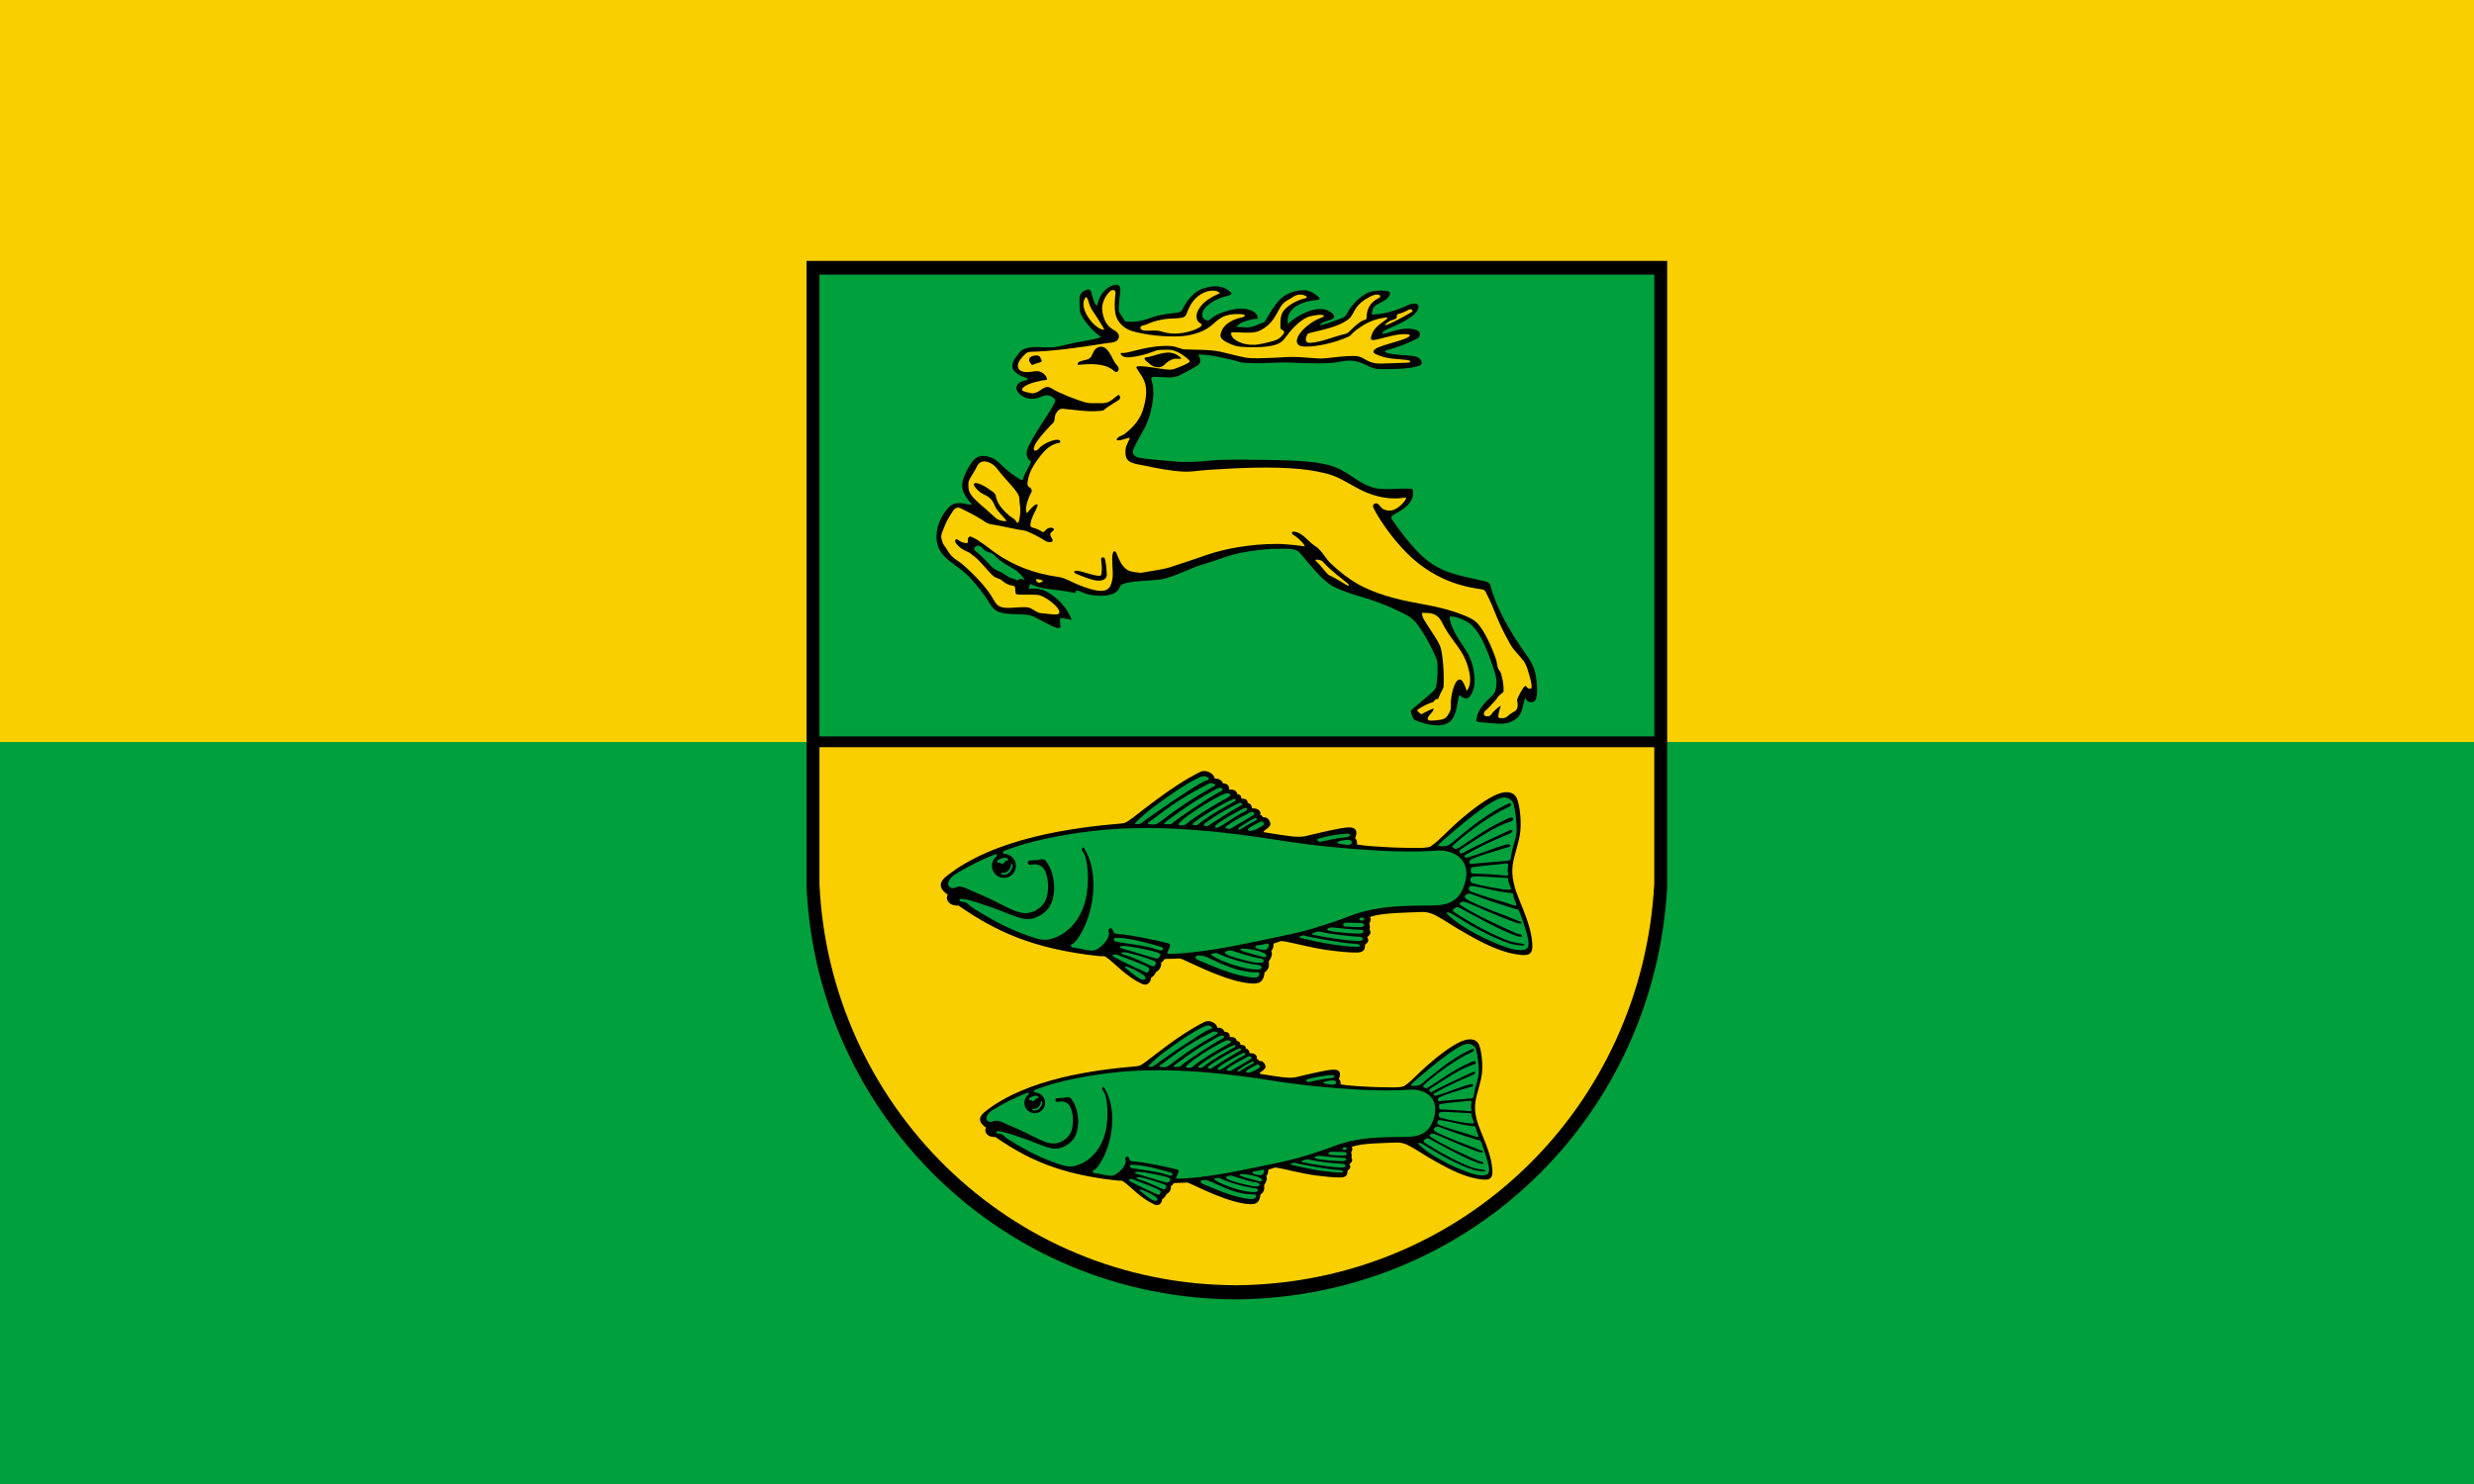
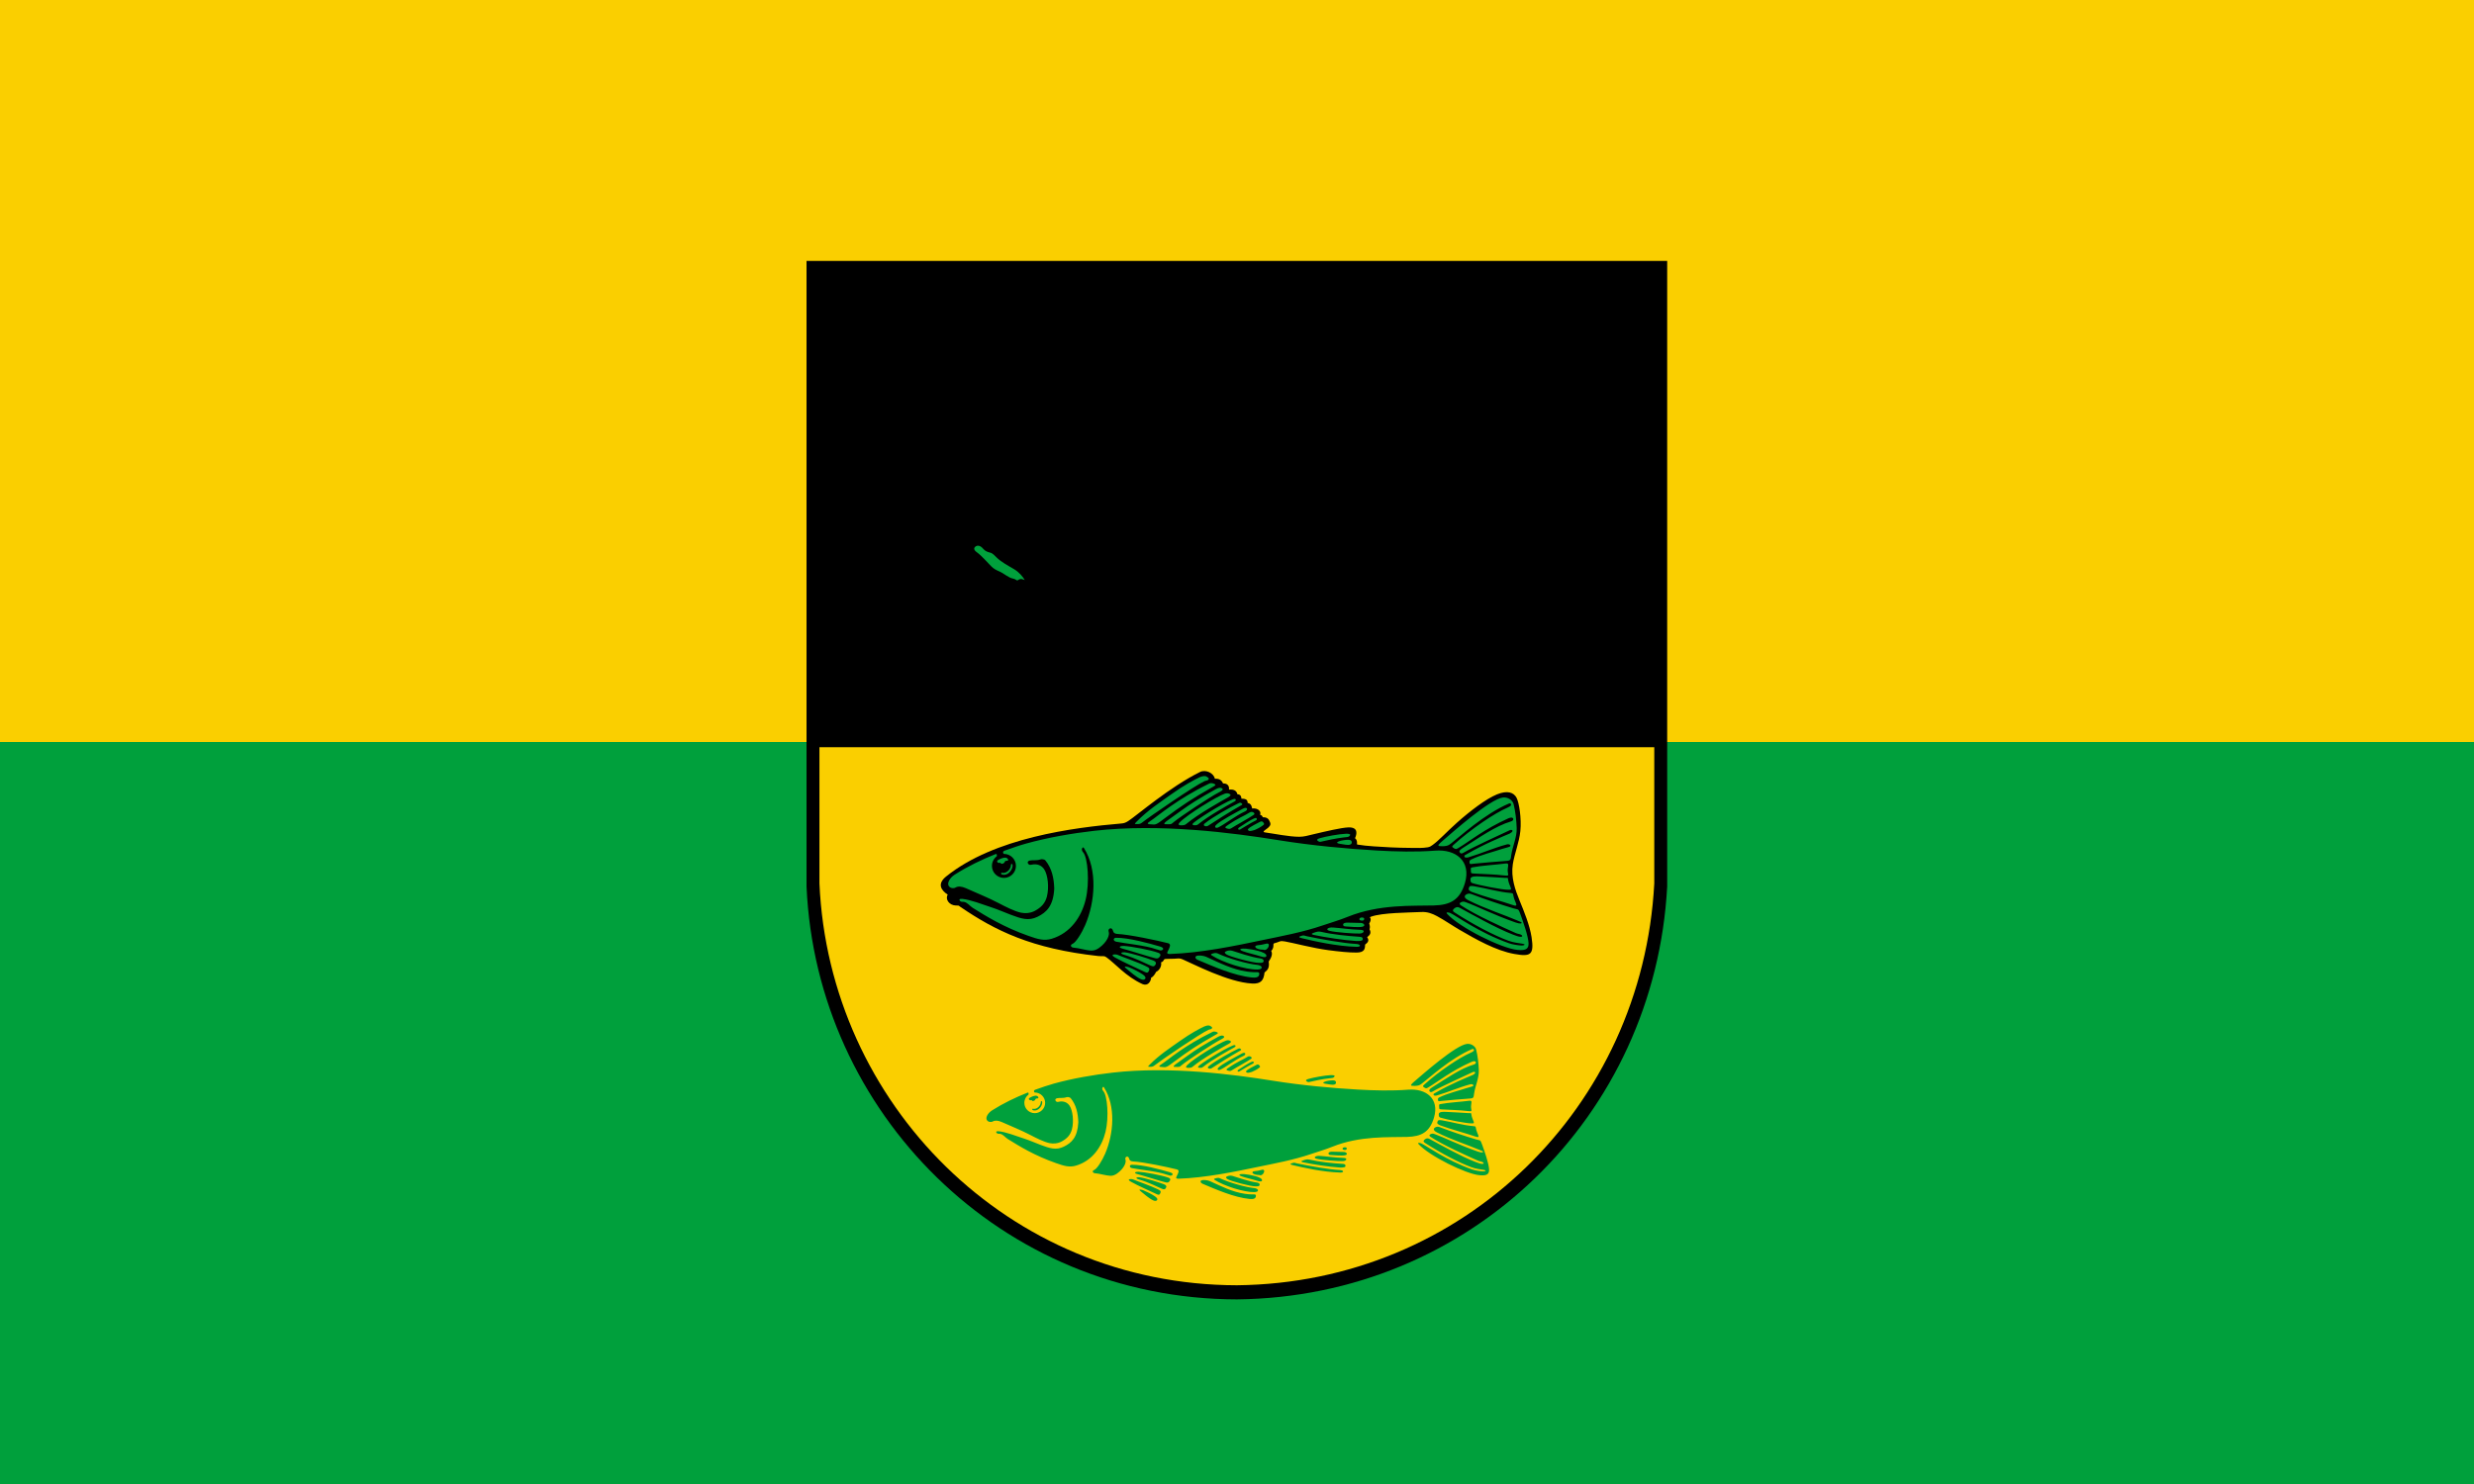
<svg xmlns="http://www.w3.org/2000/svg" version="1.0" width="1500" height="900" viewBox="0 0 210 297" id="svg2" xml:space="preserve">
  <defs id="defs4">
    <style type="text/css" id="style6" />
  </defs>
  <rect width="495" height="148.5" x="-142.5" y="-2.8421709e-014" style="opacity:1;fill:#facf00;fill-opacity:1;fill-rule:evenodd;stroke:none;stroke-width:2;stroke-linecap:round;stroke-miterlimit:4;stroke-dasharray:none;stroke-dashoffset:0;stroke-opacity:1" id="rect2237" />
  <rect width="495" height="148.5" x="-142.5" y="148.5" style="opacity:1;fill:#00a03c;fill-opacity:1;stroke:none;stroke-width:2;stroke-linecap:round;stroke-miterlimit:4;stroke-dasharray:none;stroke-dashoffset:0;stroke-opacity:1" id="rect2225" />
  <g transform="matrix(0.82,0,0,0.82,18.872,34.365)" style="fill-rule:evenodd" id="Warstwa_x0020_1">
    <g id="_77552952">
      <path d="M 0,21.773 L 210,21.773 L 210,174.467 C 207.002,230.475 161.996,274.654 105,275.226 C 47.455,275.138 2.411,229.599 0,174.454 L 0,21.773 L 0,21.773 z " style="fill:#000000" id="_77543408" />
-       <polygon points="3.15,25.116 206.85,25.116 206.85,137.826 3.15,137.826 3.15,25.116 " style="fill:#00a03c" id="_77543336" />
      <path d="M 206.85,140.461 L 206.85,173.721 C 203.942,228.229 160.286,271.226 105,271.782 C 49.181,271.696 5.489,227.376 3.15,173.708 L 3.15,140.461 L 206.85,140.461 L 206.85,140.461 z " style="fill:#facf00" id="_77543264" />
      <g id="g14">
        <path d="M 34.454,176.449 C 32.732,175.313 31.88,173.771 34.055,172.017 C 45.817,162.535 65.154,160.072 76.844,159.074 C 77.523,159.016 77.903,158.851 78.499,158.474 C 80.43,157.25 88.615,150.151 96.03,146.499 C 97.384,145.832 99.356,146.749 99.635,148.163 C 100.803,148.068 101.344,148.628 101.639,149.3 C 103.066,149.276 103.148,150.312 103.086,150.814 C 104.381,150.648 104.994,151.225 105.121,151.932 C 106.103,151.985 106.081,152.743 106.114,153.031 C 107.555,152.988 107.613,153.6 107.635,154.063 C 108.663,154.237 108.649,155.26 108.734,155.412 C 110.203,155.245 111.032,156.2 110.665,156.94 C 111.288,157.145 111.214,157.395 111.331,157.558 C 111.848,157.539 112.216,157.657 112.47,157.83 C 112.791,158.05 112.979,158.453 113.11,158.808 C 113.242,159.165 113.221,159.409 113.011,159.698 C 112.612,160.246 112.148,160.431 111.672,160.857 C 111.431,161.072 111.454,161.203 111.922,161.266 C 114.228,161.576 117.778,162.323 120.242,162.32 C 121.405,162.319 122.389,162.011 123.507,161.746 C 126.736,160.978 130.45,160.113 132.149,160.035 C 134.762,159.914 134.242,161.781 133.826,162.677 C 134.087,162.859 134.21,163.099 134.272,163.335 C 134.385,163.772 134.23,164.19 134.398,164.22 C 136.661,164.625 140.235,164.772 142.647,164.91 C 144.076,164.991 145.811,165.014 147.511,165.036 C 148.92,165.054 150.298,165.104 151.534,164.895 C 152.1,164.8 152.315,164.641 152.75,164.33 C 154.339,163.197 156.139,161.172 158.655,158.926 C 161.789,156.129 165.748,153.074 168.479,151.969 C 170.987,150.953 172.522,151.472 173.229,152.764 C 173.888,153.966 174.474,157.876 174.171,160.925 C 173.898,163.681 172.745,166.433 172.338,168.993 C 171.822,172.232 172.938,175.331 173.969,177.842 C 175.099,180.595 176.458,183.921 176.904,186.798 C 177.588,191.215 176.65,191.619 172.695,190.92 C 168.226,190.13 163.278,187.336 159.233,184.966 C 157.416,183.901 155.7,182.701 153.836,181.687 C 152.634,181.033 151.454,180.618 150.061,180.681 C 146.737,180.834 140.527,180.835 137.747,181.816 C 137.569,181.879 137.404,181.969 137.49,182.059 C 137.779,182.359 137.696,182.832 137.295,183.517 C 137.487,183.954 137.513,184.519 137.375,184.907 C 137.901,185.874 137.374,186.356 136.792,186.825 C 137.353,187.633 137.012,188.105 136.286,188.641 C 136.278,189.669 136.158,190.559 134.222,190.577 C 132.305,190.596 129.838,190.321 127.355,190 C 123.569,189.512 118.635,188.184 116.757,187.872 C 116.31,187.798 115.859,187.726 115.482,187.858 C 115.073,188.001 114.761,188.153 114.246,188.282 C 113.975,188.351 113.92,188.395 113.92,188.705 C 113.919,189.003 113.951,189.633 113.381,190.17 C 113.774,190.896 113.451,191.774 112.776,192.773 C 113.036,194.592 112.273,194.952 111.751,195.449 C 111.545,197.374 110.872,198.242 108.744,198.139 C 102.909,197.856 94.183,193.259 91.817,192.262 C 91.263,192.029 90.925,191.981 90.393,192.04 C 89.507,192.137 88.286,192.075 87.864,192.132 C 87.652,192.161 87.385,192.114 87.263,192.271 C 87.057,192.536 87.021,192.844 86.488,192.979 C 86.688,193.473 86.405,194.771 85.301,195.292 C 84.984,195.909 84.555,196.54 84.086,196.699 C 84.014,197.755 83.191,198.819 81.964,198.269 C 77.954,196.469 75.272,193.204 73.142,191.712 C 72.525,191.279 72.384,191.558 71.182,191.425 C 54.906,189.629 46.079,185.251 37.538,179.434 C 37.007,179.073 37.391,179.123 36.419,179.094 C 34.814,179.046 33.767,177.566 34.454,176.449 L 34.454,176.449 z " style="fill:#000000" id="_77543192" />
        <path d="M 125.28,162.659 C 126.695,162.246 129.8,161.66 131.68,161.576 C 131.822,161.57 132.796,161.576 132.646,161.899 C 132.543,162.119 132.328,162.338 131.988,162.376 C 130.631,162.525 129.12,162.695 125.985,163.42 C 125.576,163.514 125.269,163.667 124.881,163.42 C 124.297,163.049 124.681,162.834 125.28,162.659 L 125.28,162.659 z M 157.039,180.911 C 158.305,181.435 164.034,185.709 171.401,188.309 C 172.171,188.581 173.565,188.83 174.481,188.861 C 174.983,188.879 175.765,188.616 174.586,188.408 C 173.76,188.262 172.507,188.149 171.269,187.697 C 167.768,186.417 162.604,183.715 158.091,180.769 C 157.414,180.327 157.816,180.001 158.117,179.766 C 158.417,179.531 158.821,179.357 159.328,179.628 C 162.285,181.212 168.263,184.628 172.361,186.191 C 173.077,186.465 173.645,186.686 174.106,186.725 C 174.847,186.789 174.701,186.409 174.329,186.214 C 174.012,186.049 173.485,186.014 173.047,185.818 C 170.052,184.482 163.196,181.416 159.654,179.047 C 159.09,178.67 159.471,178.313 160.01,178.185 C 160.38,178.097 160.668,178.222 160.883,178.299 C 163.607,179.274 167.293,181.21 172.951,183.222 C 174.19,183.663 174.523,183.46 174.49,183.3 C 174.456,183.14 174.055,183.024 173.506,182.783 C 170.744,181.569 165.474,179.851 161.469,177.805 C 160.209,177.162 160.553,176.599 161.089,176.341 C 161.456,176.165 161.82,176.148 162.22,176.301 C 165.66,177.62 169.059,178.754 172.513,179.8 C 173.783,180.185 173.654,179.705 174.288,181.494 C 174.862,183.113 176.07,186.483 176.171,188.262 C 176.25,189.652 175.466,189.995 174.2,189.975 C 173.966,189.971 173.714,189.955 173.45,189.931 C 169.617,189.579 159.32,184.484 156.303,181.123 C 155.846,180.614 156.743,180.788 157.039,180.911 L 157.039,180.911 z M 171.73,176.031 C 168.784,175.779 165.869,174.892 162.963,174.403 C 162.363,174.302 161.87,174.271 161.741,174.523 C 161.674,174.655 161.428,175.111 161.678,175.36 C 161.94,175.623 162.109,175.702 162.442,175.827 C 165.315,176.9 169.827,178.109 172.412,179.007 C 173.332,179.327 173.274,178.963 173.067,178.459 C 172.883,178.009 172.613,177.403 172.477,176.727 C 172.362,176.156 172.452,176.093 171.73,176.031 z M 170.39,172.351 C 168.422,172.203 166.355,172.125 164.28,172.009 C 163.421,171.962 161.999,171.879 161.999,172.623 C 161.999,173.077 161.984,173.463 162.441,173.616 C 163.98,174.131 169.898,175.3 171.291,175.254 C 171.727,175.24 172.039,175.288 171.826,174.745 C 171.618,174.215 171.284,173.451 171.205,172.895 C 171.096,172.125 171.158,172.409 170.39,172.351 L 170.39,172.351 z M 170.269,171.766 C 168.001,171.483 164.842,171.412 162.732,171.286 C 162.263,171.258 162.148,171.173 162.125,171.003 C 162.092,170.767 162.101,170.502 162.081,170.263 C 162.043,169.813 162.214,169.842 162.643,169.756 C 164.64,169.353 168.317,169.147 170.603,168.838 C 171.185,168.76 171.227,168.998 171.201,169.385 C 171.178,169.721 171.018,170.355 171.113,170.956 C 171.234,171.724 171.429,171.91 170.269,171.766 L 170.269,171.766 z M 162.658,168.904 C 165.573,168.651 167.9,168.391 170.807,168.207 C 171.878,168.139 171.794,167.868 171.955,166.775 C 172.277,164.594 173.345,162.464 173.28,160.22 C 173.228,158.41 172.963,156.069 172.532,154.362 C 172.28,153.36 171.095,152.601 169.953,152.73 C 166.763,153.09 157.542,161.297 155.217,163.292 C 154.339,164.044 153.862,164.507 154.429,164.594 C 154.748,164.642 155.565,164.667 156.188,164.525 C 156.672,164.414 156.974,164.165 157.237,163.965 C 159.223,162.456 165.345,156.766 171.412,154.197 C 171.724,154.065 171.944,154.301 171.921,154.526 C 171.888,154.841 171.218,155.133 170.982,155.234 C 167.925,156.546 162.196,160.374 157.83,164.328 C 157.397,164.721 157.502,164.857 158.037,165.158 C 158.257,165.281 158.488,165.402 158.861,165.164 C 158.957,165.102 159.062,165.048 159.166,164.986 C 161.718,163.466 165.416,160.425 171.283,157.802 C 172.563,157.23 172.856,158.291 171.882,158.576 C 168.143,159.67 164.154,162.516 160.027,165.119 C 159.179,165.654 159.242,165.984 159.439,166.207 C 159.612,166.405 159.816,166.499 160.275,166.227 C 162.954,164.643 168.598,162.163 171.621,160.703 C 171.798,160.617 172.26,160.569 172.258,160.905 C 172.256,161.111 171.791,161.44 171.6,161.522 C 169.798,162.295 165.388,164.069 161.176,166.518 C 160.63,166.835 160.514,166.826 160.511,167.056 C 160.507,167.528 161.265,167.399 161.497,167.332 C 164.645,166.41 167.684,165.03 170.861,164.187 C 171.576,163.997 172.02,164.495 171.56,164.739 C 171.303,164.876 170.195,165.118 169.687,165.291 C 167.563,166.019 164.671,166.676 162.188,167.863 C 161.729,168.082 161.76,168.3 161.774,168.605 C 161.798,169.133 162.189,168.944 162.658,168.904 L 162.658,168.904 z M 129.886,163.44 C 130.47,163.201 131.53,163.057 132.204,163.061 C 132.874,163.066 133.035,163.406 133.035,163.606 C 133.035,163.934 133.007,164.089 132.557,164.255 C 132.147,164.406 130.978,164.181 130.15,164.038 C 129.652,163.952 129.022,163.796 129.886,163.44 L 129.886,163.44 z M 46.889,168.7 C 46.566,168.647 46.304,168.271 46.724,168.009 C 47.139,167.749 47.83,167.466 48.288,167.419 C 48.584,167.389 48.69,167.416 48.875,167.512 C 49.228,167.695 49.365,168.172 48.909,168.183 C 48.708,168.188 48.425,168.15 48.322,168.526 C 48.245,168.803 47.564,169.078 47.42,168.811 C 47.271,168.531 47.164,168.744 46.889,168.7 z M 55.449,169.047 C 56.633,168.975 57.471,169.47 58.004,170.286 C 58.857,171.593 59.239,174.628 58.644,176.932 C 58.223,178.562 57.238,179.558 55.774,180.368 C 54.649,180.99 53.337,181.061 52.321,180.844 C 50.692,180.497 48.446,179.332 46.997,178.572 C 44.322,177.171 41.623,176.103 38.88,174.87 C 37.863,174.413 36.97,174.351 36.358,174.702 C 36.096,174.914 34.999,175.028 34.628,174.197 C 34.352,173.577 34.884,172.375 36.16,171.56 C 39.27,169.573 42.712,167.908 46.09,166.562 C 46.496,166.4 46.462,166.816 46.419,167.082 C 45.703,167.617 45.238,168.471 45.238,169.43 C 45.238,171.043 46.554,172.359 48.168,172.359 C 49.782,172.359 51.097,171.043 51.097,169.43 C 51.097,167.816 49.782,166.5 48.168,166.5 C 48.16,166.5 48.153,166.5 48.145,166.5 C 48.09,166.462 48.048,166.419 48.028,166.381 C 47.761,165.885 48.245,165.741 48.414,165.681 C 50.257,165.017 51.876,164.451 53.557,163.982 C 58.818,162.513 64.843,161.468 70.244,160.858 C 86.322,159.042 103.932,161.338 115.275,163.168 C 123.386,164.477 131.923,165.255 139.134,165.669 C 143.813,165.938 148.699,166.067 153.38,165.704 C 158.48,165.31 162.215,168.293 160.649,173.613 C 159.425,177.768 157.047,178.979 153.066,179.086 C 147.768,179.229 139.726,178.743 132.032,181.861 C 129.984,182.691 128.066,183.231 125.996,183.939 C 121.031,185.637 115.618,186.625 111.388,187.513 C 104.449,188.969 96.233,190.678 88.655,190.928 C 87.653,190.928 88.043,190.489 88.328,189.885 C 88.56,189.394 89.058,188.507 88.219,188.295 C 85.389,187.58 78.729,186.177 75.883,186.038 C 75.196,186.004 74.886,185.741 74.79,185.315 C 74.53,184.163 73.44,184.73 73.723,185.477 C 74.023,186.272 73.373,187.997 71.395,189.435 C 70.85,189.832 70.18,190.133 69.487,190.1 C 68.118,190.036 66.436,189.464 65.192,189.386 C 64.493,189.342 64.221,188.725 64.915,188.452 C 65.703,188.142 67.148,185.84 67.998,183.853 C 70.406,178.229 71.066,170.398 67.664,165.03 C 67.406,164.624 66.855,165.431 67.472,166.088 C 68.632,167.323 69.117,173.485 68.116,177.62 C 67.072,181.929 64.367,185.83 59.842,187.204 C 57.934,187.783 56.446,187.313 54.155,186.507 C 48.103,184.375 43.824,181.715 40.547,179.664 C 39.821,179.209 39.274,178.347 38.375,178.204 C 38.12,178.164 37.784,178.249 37.556,178.072 C 37.102,177.719 37.29,177.405 37.981,177.475 C 40.041,177.684 42.878,178.803 45.3,179.605 C 46.844,180.117 48.277,180.762 49.794,181.336 C 52.397,182.321 54.158,182.92 56.357,181.847 C 58.556,180.773 60.221,179.211 60.441,174.961 C 60.36,172.384 59.875,170.083 58.305,168.116 C 58.032,167.775 57.348,167.724 56.979,167.87 C 56.276,168.148 55.006,167.974 54.435,168.13 C 53.968,168.258 53.872,168.569 54.041,168.838 C 54.403,169.417 54.907,169.079 55.449,169.047 L 55.449,169.047 z M 75.478,186.973 C 78.553,186.927 83.552,188.313 86.29,189.115 C 87.747,189.543 86.692,190.323 86.048,189.987 C 85.851,189.885 85.618,189.875 85.359,189.78 C 82.772,188.822 77.526,188.344 75.58,187.929 C 74.774,187.756 74.78,187.031 75.478,186.973 z M 77.385,188.956 C 79.076,189.036 83.972,189.94 85.818,190.63 C 86.517,190.891 86.472,191.297 86.045,191.752 C 85.706,192.113 85.411,192.05 84.813,191.895 C 82.832,191.381 79.242,190.192 77.143,189.634 C 75.81,189.28 76.592,188.919 77.385,188.956 L 77.385,188.956 z M 75.933,191.152 C 76.972,191.618 81.059,193.015 82.698,193.857 C 83.442,194.24 83.958,194.372 83.429,195.236 C 83.249,195.529 83.061,195.571 82.435,195.261 C 80.535,194.323 77.613,193.105 75.256,191.776 C 73.814,190.962 75.425,190.924 75.933,191.152 z M 78.725,194.194 C 79.694,194.586 81.099,195.286 82.006,195.903 C 82.871,196.491 82.789,196.903 82.532,197.094 C 82.305,197.262 81.978,197.257 81.52,197.051 C 80.447,196.566 78.937,195.252 77.922,194.403 C 77.09,193.706 78.504,194.105 78.725,194.194 L 78.725,194.194 z M 111.468,189.883 C 109.425,189.891 108.879,188.833 110.229,188.772 C 110.601,188.756 111.384,188.635 112.073,188.432 C 113.556,187.994 112.522,190.375 111.468,189.883 L 111.468,189.883 z M 107.235,189.629 C 108.676,189.765 112.032,190.381 112.2,191.269 C 112.301,191.806 111.602,191.764 110.924,191.54 C 109.621,191.109 107.511,190.657 106.446,190.246 C 105.105,189.729 106.192,189.531 107.235,189.629 z M 102.57,190.187 C 102.921,190.065 103.407,190.003 103.897,190.149 C 105.051,190.491 108.47,191.709 110.746,192.014 C 111.564,192.124 111.656,192.635 111.434,192.898 C 111.262,193.103 110.937,193.084 110.375,193.097 C 108.993,193.127 103.21,191.568 102.452,191.028 C 101.931,190.656 101.884,190.426 102.57,190.187 z M 99.28,190.768 C 99.547,190.676 99.998,190.647 100.297,190.79 C 103.016,192.082 107.76,193.377 109.994,193.584 C 111.275,193.703 111.556,194.689 110.059,194.721 C 107.118,194.785 101.526,192.985 98.875,191.276 C 98.381,190.958 98.999,190.865 99.28,190.768 L 99.28,190.768 z M 97.495,191.607 C 100.704,193.056 103.825,194.694 107.412,195.212 C 107.961,195.292 108.522,195.345 109.095,195.367 C 109.892,195.398 110.477,195.235 110.477,195.762 C 110.477,196.672 109.588,196.752 108.68,196.663 C 104.317,196.234 99.134,193.916 95.433,192.357 C 94.889,192.128 94.651,191.593 95.203,191.38 C 95.633,191.214 96.836,191.31 97.495,191.607 L 97.495,191.607 z M 135.648,182.033 C 135.899,182.065 136.16,182.143 136.055,182.479 C 135.991,182.68 135.843,182.785 135.572,182.781 C 134.939,182.771 134.837,182.519 134.911,182.324 C 134.994,182.103 135.293,181.989 135.648,182.033 z M 130.933,183.73 C 130.946,183.402 131.419,183.254 132.092,183.278 C 133.03,183.31 134.409,183.332 135.287,183.352 C 135.918,183.365 136.576,184.032 135.622,184.279 C 134.9,184.466 132.44,184.294 131.616,184.209 C 131.279,184.174 130.914,184.182 130.933,183.73 z M 127.594,185.275 C 126.57,185.018 127.12,184.38 128.449,184.464 C 130.06,184.565 132.947,184.986 135.07,185.028 C 135.293,185.032 136.186,185.079 135.885,185.564 C 135.779,185.735 135.501,185.915 134.976,185.936 C 133.675,185.989 129.133,185.661 127.594,185.275 z M 123.771,186.28 C 123.297,186.18 122.994,185.995 123.744,185.754 C 124.458,185.525 124.824,185.343 125.583,185.521 C 128.414,186.185 131.958,186.534 134.955,186.731 C 135.443,186.762 135.787,186.888 135.704,187.413 C 135.636,187.845 134.234,187.763 133.987,187.749 C 131.215,187.592 126.475,186.849 123.771,186.28 L 123.771,186.28 z M 120.855,187.074 C 120.12,186.895 119.875,186.714 120.958,186.439 C 121.404,186.325 121.546,186.484 122.091,186.599 C 125.445,187.307 131.04,188.32 134.08,188.471 C 135.292,188.532 135.381,189.209 134.238,189.18 C 129.4,189.057 123.741,187.777 120.855,187.074 L 120.855,187.074 z M 77.619,190.512 C 79.087,190.674 83.006,191.894 84.609,192.519 C 85.223,192.758 85.412,193.117 85.084,193.613 C 84.79,194.058 84.478,193.973 83.958,193.756 C 82.406,193.108 80.416,191.993 77.436,191.107 C 76.277,190.762 76.933,190.436 77.619,190.512 L 77.619,190.512 z M 47.92,171.152 C 48.98,171.185 49.882,170.102 49.882,169.162 C 49.882,168.854 50.203,168.902 50.257,169.131 C 50.462,169.994 49.357,171.969 47.71,171.533 C 47.389,171.449 47.444,171.19 47.575,171.108 C 47.67,171.048 47.787,171.148 47.92,171.152 L 47.92,171.152 z M 80.53,158.637 C 83.214,155.889 86.365,153.834 88.999,151.953 C 92.066,149.764 94.579,148.419 95.918,147.797 C 96.229,147.653 96.896,147.424 97.374,147.532 C 97.554,147.573 98.161,147.942 98.153,148.129 C 98.132,148.619 97.46,148.581 97.087,148.754 C 94.627,149.894 83.549,157.508 81.861,158.864 C 81.453,159.192 81.108,159.228 80.664,159.224 C 79.983,159.217 79.963,159.218 80.53,158.637 L 80.53,158.637 z M 83.784,158.554 C 84.984,157.768 86.502,156.47 88.982,154.762 C 91.126,153.286 93.981,151.43 98.21,149.357 C 98.511,149.209 98.765,149.208 99.031,149.255 C 99.277,149.299 99.379,149.37 99.596,149.47 C 100.083,149.694 99.422,149.982 98.841,150.312 C 94.188,152.953 91.743,154.56 87.223,157.937 C 86.73,158.305 85.91,158.945 85.467,159.154 C 84.819,159.458 84.601,159.288 83.938,159.275 C 82.953,159.256 83.176,158.953 83.784,158.554 L 83.784,158.554 z M 88.162,158.279 C 90.282,156.787 92.46,155.115 94.726,153.696 C 96.425,152.632 98.104,151.676 99.858,150.705 C 100.707,150.235 101.117,150.345 101.356,150.487 C 101.604,150.636 101.824,150.897 100.568,151.517 C 98.658,152.46 91.318,157.307 89.58,158.744 C 89.074,159.163 89.048,159.286 88.374,159.261 C 88.175,159.254 87.976,159.242 87.809,159.255 C 86.63,159.347 87.797,158.536 88.162,158.279 L 88.162,158.279 z M 91.078,158.785 C 92.89,156.917 100.077,152.482 102.06,151.796 C 102.553,151.626 102.891,151.71 103.18,151.84 C 103.506,151.986 103.703,152.22 102.805,152.723 C 101.436,153.49 95.547,156.756 92.62,159.223 C 92.263,159.524 91.802,159.524 91.362,159.524 C 90.624,159.524 90.703,159.171 91.078,158.785 L 91.078,158.785 z M 94.22,159.147 C 94.617,158.497 101.363,154.197 104.016,153.173 C 104.446,153.007 104.625,153.078 104.691,153.179 C 104.904,153.508 104.451,153.692 104.263,153.797 C 102.634,154.706 98.205,157.141 95.6,159.247 C 95.32,159.474 95.157,159.492 94.95,159.503 C 94.833,159.509 93.966,159.564 94.22,159.147 z M 97.146,159.079 C 99.257,157.392 103.458,155.071 105.335,154.171 C 105.622,154.033 105.767,153.913 106.053,154.085 C 106.616,154.423 106.207,154.566 105.771,154.809 C 103.33,156.172 99.547,158.615 97.983,159.63 C 97.689,159.821 97.283,159.773 97.078,159.645 C 96.834,159.494 96.933,159.249 97.146,159.079 L 97.146,159.079 z M 99.937,159.429 C 100.982,158.391 105.089,156.228 106.477,155.47 C 107.592,154.862 107.795,155.751 107.052,156.094 C 104.669,157.191 101.993,159.304 100.495,160.022 C 99.839,160.336 99.403,159.96 99.937,159.429 L 99.937,159.429 z M 102.452,159.706 C 105.562,157.548 106.712,157.315 108.132,156.383 C 108.764,155.967 109.632,156.606 109.156,156.939 C 107.847,157.854 105.048,159.34 103.55,160.292 C 103.212,160.507 102.805,160.374 102.453,160.253 C 102.183,160.16 102.029,160 102.452,159.706 L 102.452,159.706 z M 105.556,160.046 C 106.631,159.336 108.238,158.282 109.053,157.914 C 109.634,157.651 109.753,157.715 109.827,157.853 C 109.901,157.991 109.93,158.204 109.567,158.367 C 108.73,158.743 106.298,160.261 105.81,160.535 C 105.651,160.624 105.462,160.643 105.334,160.482 C 105.212,160.33 105.461,160.109 105.556,160.046 L 105.556,160.046 z M 108.031,160.896 C 107.709,160.782 107.588,160.588 107.77,160.388 C 108.258,159.849 109.957,159.054 110.638,158.676 C 110.888,158.538 111.188,158.51 111.376,158.732 C 111.557,158.945 111.764,159.198 111.567,159.367 C 110.943,159.903 110.09,160.35 109.35,160.663 C 109.12,160.76 108.27,160.98 108.031,160.896 L 108.031,160.896 z " style="fill:#00a03c" id="_77543120" />
      </g>
      <g id="g18">
-         <path d="M 43.806,233.302 C 42.315,232.323 41.577,230.995 43.46,229.484 C 53.647,221.315 70.395,219.194 80.519,218.334 C 81.107,218.284 81.436,218.142 81.953,217.817 C 83.625,216.763 90.714,210.648 97.135,207.501 C 98.308,206.927 100.017,207.717 100.258,208.935 C 101.269,208.853 101.738,209.335 101.993,209.914 C 103.229,209.894 103.3,210.786 103.246,211.218 C 104.369,211.075 104.9,211.572 105.01,212.181 C 105.859,212.227 105.84,212.88 105.869,213.128 C 107.117,213.091 107.167,213.618 107.187,214.017 C 108.076,214.167 108.065,215.048 108.138,215.179 C 109.41,215.036 110.128,215.858 109.811,216.496 C 110.35,216.673 110.286,216.888 110.388,217.028 C 110.835,217.012 111.154,217.113 111.374,217.263 C 111.652,217.452 111.815,217.799 111.928,218.105 C 112.043,218.413 112.025,218.622 111.842,218.872 C 111.497,219.344 111.095,219.503 110.683,219.87 C 110.474,220.055 110.494,220.168 110.899,220.222 C 112.896,220.489 115.971,221.133 118.105,221.131 C 119.112,221.13 119.965,220.864 120.932,220.636 C 123.73,219.974 126.946,219.23 128.417,219.162 C 130.68,219.058 130.231,220.666 129.87,221.438 C 130.096,221.595 130.203,221.801 130.256,222.005 C 130.354,222.381 130.22,222.741 130.366,222.767 C 132.325,223.116 135.421,223.243 137.51,223.362 C 138.748,223.432 140.25,223.451 141.722,223.47 C 142.943,223.485 144.136,223.528 145.206,223.349 C 145.696,223.267 145.883,223.129 146.26,222.862 C 147.635,221.886 149.195,220.142 151.374,218.207 C 154.088,215.797 157.517,213.166 159.882,212.213 C 162.054,211.339 163.384,211.786 163.996,212.898 C 164.567,213.934 165.074,217.302 164.812,219.928 C 164.575,222.303 163.577,224.673 163.224,226.879 C 162.777,229.669 163.744,232.339 164.637,234.502 C 165.615,236.874 166.793,239.738 167.179,242.217 C 167.771,246.022 166.958,246.371 163.534,245.768 C 159.663,245.087 155.378,242.68 151.875,240.639 C 150.301,239.722 148.815,238.688 147.2,237.814 C 146.159,237.251 145.137,236.893 143.931,236.948 C 141.052,237.08 135.673,237.081 133.266,237.925 C 133.112,237.979 132.968,238.057 133.043,238.135 C 133.293,238.393 133.222,238.8 132.875,239.39 C 133.041,239.767 133.063,240.254 132.944,240.588 C 133.399,241.421 132.943,241.837 132.438,242.241 C 132.925,242.937 132.629,243.344 132,243.805 C 131.993,244.69 131.889,245.457 130.213,245.473 C 128.553,245.489 126.416,245.252 124.265,244.976 C 120.987,244.556 116.713,243.411 115.087,243.143 C 114.7,243.079 114.309,243.017 113.983,243.13 C 113.628,243.253 113.358,243.384 112.912,243.496 C 112.677,243.555 112.63,243.593 112.63,243.86 C 112.629,244.116 112.656,244.659 112.163,245.122 C 112.504,245.748 112.224,246.504 111.639,247.365 C 111.864,248.931 111.204,249.241 110.751,249.669 C 110.573,251.328 109.99,252.075 108.147,251.987 C 103.093,251.744 95.536,247.783 93.487,246.924 C 93.007,246.723 92.715,246.682 92.253,246.733 C 91.486,246.817 90.429,246.763 90.063,246.812 C 89.88,246.837 89.649,246.797 89.543,246.932 C 89.365,247.16 89.333,247.426 88.871,247.542 C 89.045,247.967 88.8,249.085 87.843,249.534 C 87.569,250.066 87.197,250.609 86.791,250.747 C 86.729,251.656 86.016,252.573 84.953,252.099 C 81.48,250.548 79.158,247.736 77.313,246.45 C 76.778,246.078 76.656,246.318 75.615,246.203 C 61.519,244.656 53.874,240.885 46.477,235.874 C 46.017,235.563 46.35,235.605 45.508,235.58 C 44.118,235.539 43.211,234.264 43.806,233.302 L 43.806,233.302 z " style="fill:#000000" id="_77543024" />
        <path d="M 122.468,221.423 C 123.693,221.067 126.383,220.563 128.011,220.49 C 128.134,220.485 128.977,220.49 128.847,220.768 C 128.758,220.958 128.572,221.147 128.277,221.179 C 127.102,221.308 125.794,221.454 123.078,222.079 C 122.725,222.16 122.459,222.291 122.122,222.078 C 121.617,221.759 121.949,221.574 122.468,221.423 L 122.468,221.423 z M 149.973,237.146 C 151.071,237.598 156.032,241.28 162.412,243.52 C 163.079,243.754 164.287,243.968 165.08,243.995 C 165.515,244.01 166.192,243.784 165.171,243.605 C 164.455,243.479 163.37,243.382 162.298,242.992 C 159.266,241.89 154.794,239.562 150.885,237.024 C 150.299,236.643 150.647,236.363 150.907,236.16 C 151.167,235.958 151.517,235.807 151.956,236.041 C 154.517,237.405 159.695,240.348 163.244,241.695 C 163.864,241.931 164.356,242.121 164.755,242.155 C 165.397,242.21 165.27,241.882 164.948,241.715 C 164.674,241.573 164.218,241.542 163.838,241.374 C 161.244,240.222 155.306,237.582 152.238,235.541 C 151.75,235.216 152.08,234.908 152.547,234.798 C 152.867,234.722 153.117,234.83 153.303,234.897 C 155.662,235.736 158.855,237.404 163.755,239.137 C 164.828,239.517 165.117,239.342 165.088,239.204 C 165.058,239.067 164.711,238.967 164.235,238.759 C 161.843,237.713 157.279,236.233 153.81,234.471 C 152.719,233.917 153.017,233.431 153.481,233.21 C 153.799,233.058 154.114,233.043 154.461,233.175 C 157.44,234.311 160.384,235.288 163.375,236.19 C 164.476,236.521 164.364,236.107 164.913,237.648 C 165.41,239.043 166.456,241.947 166.544,243.479 C 166.612,244.676 165.933,244.972 164.837,244.955 C 164.633,244.952 164.416,244.938 164.187,244.917 C 160.867,244.613 151.949,240.225 149.337,237.329 C 148.941,236.89 149.717,237.041 149.973,237.146 L 149.973,237.146 z M 162.697,232.942 C 160.145,232.725 157.621,231.961 155.105,231.54 C 154.585,231.453 154.158,231.426 154.046,231.643 C 153.988,231.757 153.775,232.15 153.991,232.365 C 154.218,232.591 154.365,232.659 154.653,232.766 C 157.142,233.691 161.049,234.733 163.288,235.506 C 164.085,235.782 164.035,235.469 163.856,235.034 C 163.696,234.646 163.462,234.124 163.344,233.542 C 163.244,233.05 163.323,232.995 162.697,232.942 L 162.697,232.942 z M 161.537,229.773 C 159.832,229.644 158.042,229.578 156.245,229.478 C 155.501,229.437 154.269,229.366 154.269,230.006 C 154.269,230.398 154.257,230.73 154.652,230.862 C 155.985,231.306 161.11,232.313 162.317,232.273 C 162.695,232.261 162.965,232.302 162.78,231.835 C 162.6,231.378 162.311,230.72 162.243,230.241 C 162.148,229.578 162.202,229.823 161.537,229.773 L 161.537,229.773 z M 161.432,229.268 C 159.468,229.024 156.732,228.964 154.905,228.855 C 154.498,228.831 154.398,228.757 154.378,228.611 C 154.35,228.407 154.358,228.18 154.34,227.974 C 154.308,227.586 154.456,227.611 154.827,227.536 C 156.557,227.19 159.742,227.012 161.721,226.746 C 162.226,226.679 162.261,226.883 162.239,227.217 C 162.219,227.506 162.081,228.053 162.163,228.571 C 162.268,229.232 162.436,229.392 161.432,229.268 L 161.432,229.268 z M 154.84,226.803 C 157.365,226.585 159.38,226.361 161.898,226.202 C 162.826,226.144 162.753,225.91 162.893,224.969 C 163.171,223.09 164.096,221.255 164.04,219.322 C 163.995,217.763 163.765,215.746 163.392,214.275 C 163.173,213.412 162.148,212.758 161.158,212.87 C 158.396,213.18 150.409,220.249 148.395,221.968 C 147.636,222.616 147.223,223.015 147.714,223.09 C 147.99,223.131 148.697,223.153 149.236,223.03 C 149.656,222.935 149.917,222.72 150.145,222.548 C 151.865,221.248 157.167,216.346 162.422,214.133 C 162.692,214.019 162.883,214.223 162.863,214.417 C 162.834,214.688 162.254,214.94 162.05,215.027 C 159.402,216.157 154.44,219.454 150.659,222.861 C 150.284,223.199 150.375,223.316 150.838,223.576 C 151.029,223.682 151.228,223.786 151.551,223.581 C 151.635,223.527 151.726,223.481 151.816,223.428 C 154.026,222.118 157.229,219.498 162.31,217.239 C 163.419,216.746 163.672,217.66 162.829,217.906 C 159.59,218.848 156.136,221.3 152.561,223.542 C 151.828,224.003 151.881,224.287 152.052,224.48 C 152.203,224.65 152.379,224.731 152.776,224.497 C 155.096,223.132 159.985,220.996 162.603,219.738 C 162.756,219.664 163.156,219.622 163.155,219.912 C 163.153,220.09 162.75,220.373 162.585,220.443 C 161.024,221.11 157.204,222.638 153.556,224.748 C 153.084,225.021 152.983,225.013 152.981,225.211 C 152.978,225.618 153.634,225.507 153.834,225.448 C 156.561,224.655 159.193,223.466 161.945,222.739 C 162.564,222.576 162.948,223.005 162.55,223.215 C 162.327,223.333 161.368,223.541 160.928,223.691 C 159.089,224.317 156.584,224.883 154.433,225.906 C 154.036,226.095 154.063,226.282 154.075,226.546 C 154.096,227 154.434,226.837 154.84,226.803 L 154.84,226.803 z M 126.457,222.096 C 126.963,221.889 127.881,221.766 128.464,221.769 C 129.045,221.773 129.185,222.066 129.185,222.239 C 129.185,222.521 129.161,222.655 128.771,222.798 C 128.415,222.928 127.403,222.734 126.686,222.611 C 126.254,222.537 125.709,222.402 126.457,222.096 L 126.457,222.096 z M 54.576,226.627 C 54.295,226.581 54.068,226.257 54.432,226.031 C 54.792,225.808 55.391,225.564 55.787,225.524 C 56.043,225.498 56.135,225.521 56.295,225.603 C 56.602,225.761 56.719,226.172 56.325,226.182 C 56.151,226.186 55.906,226.153 55.816,226.477 C 55.75,226.716 55.16,226.953 55.036,226.723 C 54.906,226.482 54.814,226.665 54.576,226.627 L 54.576,226.627 z M 61.989,226.926 C 63.015,226.864 63.74,227.29 64.202,227.993 C 64.941,229.119 65.272,231.733 64.756,233.719 C 64.392,235.123 63.539,235.981 62.27,236.679 C 61.296,237.215 60.16,237.276 59.28,237.089 C 57.869,236.789 55.924,235.786 54.669,235.132 C 52.352,233.925 50.015,233.005 47.639,231.943 C 46.758,231.549 45.985,231.495 45.455,231.797 C 45.228,231.98 44.278,232.078 43.957,231.363 C 43.717,230.828 44.178,229.793 45.283,229.091 C 47.977,227.379 50.958,225.945 53.883,224.785 C 54.235,224.646 54.205,225.004 54.169,225.233 C 53.548,225.694 53.146,226.429 53.146,227.256 C 53.146,228.646 54.285,229.779 55.683,229.779 C 57.081,229.779 58.22,228.646 58.22,227.256 C 58.22,225.865 57.081,224.732 55.683,224.732 C 55.676,224.732 55.67,224.732 55.663,224.732 C 55.615,224.699 55.579,224.662 55.562,224.63 C 55.331,224.202 55.75,224.078 55.896,224.026 C 57.492,223.454 58.895,222.966 60.35,222.562 C 64.907,221.298 70.125,220.397 74.803,219.871 C 88.727,218.307 103.979,220.285 113.803,221.862 C 120.828,222.989 128.221,223.66 134.467,224.016 C 138.519,224.248 142.75,224.358 146.805,224.047 C 151.222,223.707 154.457,226.276 153.1,230.86 C 152.041,234.439 149.98,235.482 146.533,235.574 C 141.945,235.697 134.979,235.279 128.316,237.965 C 126.542,238.68 124.881,239.145 123.088,239.755 C 118.788,241.217 114.1,242.069 110.437,242.833 C 104.427,244.088 97.311,245.56 90.748,245.776 C 89.88,245.776 90.218,245.398 90.465,244.877 C 90.665,244.454 91.097,243.69 90.37,243.508 C 87.919,242.892 82.151,241.683 79.686,241.563 C 79.092,241.534 78.823,241.307 78.74,240.941 C 78.514,239.948 77.571,240.437 77.816,241.08 C 78.076,241.765 77.512,243.251 75.799,244.49 C 75.327,244.831 74.747,245.09 74.147,245.063 C 72.961,245.007 71.505,244.514 70.427,244.447 C 69.822,244.409 69.586,243.878 70.187,243.642 C 70.87,243.375 72.121,241.392 72.858,239.681 C 74.943,234.836 75.514,228.09 72.568,223.465 C 72.345,223.116 71.868,223.811 72.402,224.377 C 73.407,225.441 73.827,230.749 72.96,234.311 C 72.056,238.023 69.713,241.384 65.794,242.567 C 64.141,243.067 62.853,242.662 60.868,241.967 C 55.627,240.131 51.921,237.839 49.083,236.072 C 48.454,235.68 47.98,234.938 47.202,234.815 C 46.98,234.78 46.69,234.853 46.493,234.701 C 46.099,234.397 46.262,234.126 46.861,234.186 C 48.645,234.366 51.102,235.33 53.199,236.022 C 54.536,236.462 55.777,237.018 57.091,237.512 C 59.346,238.361 60.871,238.877 62.776,237.952 C 64.68,237.028 66.122,235.682 66.312,232.02 C 66.242,229.8 65.822,227.818 64.463,226.124 C 64.226,225.83 63.634,225.786 63.314,225.912 C 62.705,226.151 61.605,226.001 61.11,226.136 C 60.706,226.246 60.623,226.515 60.769,226.746 C 61.083,227.245 61.52,226.954 61.989,226.926 L 61.989,226.926 z M 79.336,242.369 C 81.999,242.329 86.329,243.523 88.699,244.214 C 89.962,244.582 89.048,245.254 88.49,244.965 C 88.32,244.877 88.118,244.869 87.894,244.786 C 85.653,243.961 81.109,243.55 79.424,243.192 C 78.726,243.043 78.731,242.419 79.336,242.369 L 79.336,242.369 z M 80.987,244.077 C 82.451,244.145 86.692,244.925 88.291,245.519 C 88.896,245.744 88.858,246.093 88.487,246.486 C 88.194,246.797 87.938,246.742 87.42,246.609 C 85.705,246.166 82.596,245.142 80.778,244.661 C 79.623,244.356 80.3,244.045 80.987,244.077 L 80.987,244.077 z M 79.729,245.969 C 80.629,246.37 84.169,247.574 85.589,248.299 C 86.234,248.629 86.68,248.742 86.222,249.487 C 86.066,249.739 85.903,249.775 85.361,249.509 C 83.716,248.7 81.185,247.651 79.144,246.506 C 77.894,245.805 79.29,245.773 79.729,245.969 z M 82.148,248.589 C 82.987,248.927 84.204,249.53 84.99,250.061 C 85.738,250.568 85.668,250.923 85.445,251.087 C 85.248,251.232 84.965,251.228 84.568,251.05 C 83.639,250.632 82.331,249.501 81.453,248.769 C 80.732,248.169 81.957,248.512 82.148,248.589 L 82.148,248.589 z M 110.506,244.876 C 108.736,244.882 108.263,243.97 109.433,243.919 C 109.755,243.904 110.433,243.801 111.03,243.625 C 112.314,243.248 111.419,245.3 110.506,244.876 L 110.506,244.876 z M 106.84,244.657 C 108.088,244.774 110.994,245.304 111.139,246.069 C 111.227,246.532 110.622,246.495 110.034,246.303 C 108.906,245.932 107.079,245.542 106.156,245.188 C 104.995,244.743 105.936,244.572 106.84,244.657 L 106.84,244.657 z M 102.8,245.137 C 103.104,245.032 103.524,244.979 103.949,245.104 C 104.948,245.399 107.909,246.448 109.88,246.712 C 110.589,246.806 110.669,247.246 110.477,247.473 C 110.327,247.65 110.046,247.633 109.559,247.644 C 108.362,247.67 103.354,246.327 102.697,245.862 C 102.246,245.542 102.205,245.343 102.8,245.137 L 102.8,245.137 z M 99.95,245.638 C 100.181,245.558 100.572,245.534 100.831,245.656 C 103.186,246.77 107.295,247.885 109.229,248.064 C 110.338,248.166 110.582,249.015 109.286,249.043 C 106.738,249.099 101.895,247.547 99.599,246.076 C 99.171,245.801 99.707,245.721 99.95,245.638 z M 98.404,246.361 C 101.183,247.609 103.887,249.02 106.993,249.466 C 107.469,249.535 107.954,249.581 108.45,249.6 C 109.141,249.626 109.648,249.486 109.648,249.94 C 109.648,250.724 108.877,250.793 108.092,250.716 C 104.313,250.347 99.823,248.35 96.618,247.007 C 96.147,246.809 95.941,246.349 96.419,246.165 C 96.791,246.022 97.834,246.105 98.404,246.361 L 98.404,246.361 z M 131.448,238.113 C 131.665,238.14 131.891,238.208 131.8,238.497 C 131.745,238.67 131.616,238.761 131.382,238.757 C 130.834,238.749 130.745,238.531 130.809,238.363 C 130.881,238.173 131.14,238.075 131.448,238.113 z M 127.364,239.575 C 127.375,239.292 127.785,239.165 128.368,239.185 C 129.18,239.213 130.374,239.232 131.135,239.249 C 131.682,239.261 132.251,239.835 131.425,240.048 C 130.799,240.209 128.669,240.06 127.955,239.988 C 127.664,239.958 127.347,239.965 127.364,239.575 L 127.364,239.575 z M 124.472,240.905 C 123.585,240.684 124.062,240.135 125.213,240.207 C 126.608,240.294 129.109,240.657 130.947,240.693 C 131.141,240.696 131.913,240.737 131.653,241.155 C 131.561,241.302 131.321,241.457 130.865,241.476 C 129.738,241.521 125.805,241.238 124.472,240.905 L 124.472,240.905 z M 121.161,241.771 C 120.75,241.685 120.488,241.526 121.138,241.319 C 121.756,241.121 122.073,240.964 122.731,241.117 C 125.182,241.69 128.252,241.99 130.847,242.16 C 131.27,242.187 131.568,242.295 131.496,242.748 C 131.437,243.12 130.223,243.049 130.009,243.037 C 127.608,242.902 123.503,242.262 121.161,241.771 L 121.161,241.771 z M 118.636,242.456 C 117.999,242.302 117.787,242.146 118.725,241.908 C 119.111,241.811 119.234,241.948 119.706,242.047 C 122.611,242.656 127.457,243.529 130.089,243.659 C 131.139,243.711 131.217,244.295 130.226,244.27 C 126.037,244.164 121.135,243.061 118.636,242.456 L 118.636,242.456 z M 81.19,245.417 C 82.461,245.557 85.856,246.608 87.244,247.146 C 87.776,247.352 87.939,247.661 87.655,248.089 C 87.4,248.472 87.131,248.399 86.68,248.212 C 85.335,247.654 83.612,246.693 81.032,245.929 C 80.028,245.632 80.596,245.351 81.19,245.417 z M 55.469,228.739 C 56.386,228.768 57.168,227.835 57.168,227.025 C 57.168,226.76 57.446,226.801 57.493,226.998 C 57.67,227.742 56.713,229.443 55.286,229.068 C 55.009,228.995 55.056,228.772 55.169,228.702 C 55.252,228.65 55.353,228.736 55.469,228.739 L 55.469,228.739 z M 83.711,217.958 C 86.035,215.591 88.764,213.821 91.046,212.2 C 93.702,210.314 95.878,209.155 97.039,208.62 C 97.307,208.496 97.885,208.299 98.299,208.392 C 98.455,208.427 98.981,208.745 98.974,208.906 C 98.956,209.328 98.373,209.295 98.05,209.444 C 95.92,210.426 86.325,216.986 84.864,218.154 C 84.51,218.436 84.212,218.467 83.828,218.464 C 83.237,218.458 83.22,218.459 83.711,217.958 L 83.711,217.958 z M 86.529,217.887 C 87.569,217.209 88.883,216.091 91.031,214.62 C 92.888,213.348 95.36,211.75 99.023,209.964 C 99.284,209.836 99.504,209.835 99.734,209.876 C 99.947,209.914 100.035,209.975 100.224,210.061 C 100.646,210.254 100.073,210.502 99.57,210.786 C 95.54,213.062 93.423,214.446 89.508,217.355 C 89.081,217.672 88.371,218.224 87.987,218.403 C 87.425,218.666 87.237,218.519 86.662,218.508 C 85.81,218.491 86.003,218.23 86.529,217.887 L 86.529,217.887 z M 90.321,217.65 C 92.157,216.364 94.043,214.924 96.006,213.701 C 97.477,212.785 98.932,211.961 100.451,211.125 C 101.186,210.72 101.541,210.815 101.748,210.938 C 101.963,211.066 102.153,211.29 101.065,211.824 C 99.411,212.637 93.054,216.812 91.549,218.05 C 91.111,218.411 91.088,218.517 90.505,218.496 C 90.333,218.489 90.16,218.479 90.015,218.49 C 88.994,218.57 90.005,217.871 90.321,217.65 z M 92.847,218.085 C 94.415,216.476 100.64,212.656 102.358,212.065 C 102.784,211.919 103.078,211.991 103.327,212.102 C 103.61,212.229 103.78,212.43 103.002,212.864 C 101.817,213.525 96.717,216.338 94.182,218.463 C 93.873,218.722 93.473,218.722 93.093,218.722 C 92.453,218.722 92.522,218.419 92.847,218.085 L 92.847,218.085 z M 95.568,218.397 C 95.911,217.837 101.754,214.133 104.052,213.251 C 104.424,213.109 104.579,213.169 104.636,213.256 C 104.82,213.539 104.428,213.698 104.266,213.789 C 102.855,214.572 99.019,216.669 96.763,218.484 C 96.52,218.679 96.379,218.695 96.2,218.704 C 96.099,218.709 95.348,218.756 95.568,218.397 L 95.568,218.397 z M 98.102,218.339 C 99.93,216.885 103.569,214.886 105.194,214.111 C 105.443,213.992 105.568,213.889 105.816,214.037 C 106.303,214.328 105.949,214.451 105.571,214.661 C 103.457,215.835 100.181,217.939 98.827,218.814 C 98.572,218.978 98.221,218.937 98.043,218.827 C 97.832,218.696 97.918,218.485 98.102,218.339 L 98.102,218.339 z M 100.519,218.641 C 101.424,217.746 104.981,215.883 106.183,215.23 C 107.149,214.706 107.325,215.472 106.681,215.767 C 104.617,216.713 102.3,218.533 101.002,219.151 C 100.434,219.422 100.056,219.098 100.519,218.641 z M 102.697,218.879 C 105.391,217.02 106.387,216.82 107.616,216.016 C 108.164,215.658 108.916,216.208 108.503,216.495 C 107.37,217.284 104.945,218.564 103.648,219.384 C 103.356,219.569 103.003,219.454 102.698,219.35 C 102.464,219.27 102.331,219.132 102.697,218.879 L 102.697,218.879 z M 105.386,219.172 C 106.316,218.56 107.709,217.652 108.414,217.335 C 108.918,217.109 109.02,217.164 109.084,217.283 C 109.148,217.402 109.174,217.585 108.859,217.726 C 108.134,218.05 106.028,219.357 105.605,219.593 C 105.468,219.67 105.304,219.686 105.193,219.548 C 105.088,219.417 105.303,219.227 105.386,219.172 L 105.386,219.172 z M 107.529,219.904 C 107.25,219.806 107.146,219.639 107.303,219.466 C 107.726,219.002 109.197,218.318 109.787,217.992 C 110.003,217.873 110.263,217.849 110.426,218.04 C 110.583,218.224 110.762,218.441 110.591,218.587 C 110.051,219.049 109.312,219.434 108.671,219.703 C 108.472,219.787 107.736,219.977 107.529,219.904 z " style="fill:#00a03c" id="_77542952" />
      </g>
      <g id="g22">
        <path d="M 71.896,40.38 C 70.118,39.123 68.508,37.363 67.402,35.631 C 66.412,34.081 66.666,33.118 66.614,30.944 C 66.589,29.887 67.192,29.194 68.453,28.772 C 68.905,28.621 69.299,28.903 69.431,29.282 C 69.686,30.018 70.052,31.889 70.51,32.394 C 70.791,32.703 70.911,32.816 71.032,32.249 C 71.521,29.978 73.014,28.154 75.141,27.631 C 76.006,27.419 76.646,27.805 76.573,28.904 C 76.519,29.712 76.037,32.92 76.242,34.217 C 76.775,34.983 77.201,35.748 77.734,36.514 C 80.417,36.97 82.571,36.138 84.909,35.378 C 86.94,34.717 88.782,34.693 90.654,34.348 C 91.217,34.244 91.406,34.197 91.697,33.617 C 92.343,32.329 94.05,29.317 96.908,28.465 C 99.797,27.605 101.765,27.801 103.536,29.458 C 103.961,29.856 103.349,30.207 102.482,30.365 C 100.475,30.731 96.543,32.714 96.543,34.861 C 96.543,35.818 97.076,36.226 97.891,36.291 C 98.314,36.324 98.608,35.964 99.033,35.61 C 100.528,34.365 104.238,33.425 105.901,33.399 C 106.853,33.384 109.267,33.683 109.927,35.053 C 110.484,36.211 109.848,35.844 109.25,35.936 C 108.09,36.116 106.101,36.669 105.391,37.328 C 104.519,38.138 105.066,37.79 105.533,37.893 C 105.897,37.972 106.862,37.99 107.404,37.99 C 109.314,37.99 109.974,37.236 111.282,36.863 C 111.754,36.729 111.97,36.385 112.202,35.971 C 113.079,34.403 114.046,32.871 115.108,31.622 C 116.63,29.829 119.008,28.933 121.365,28.933 C 122.73,28.933 124.063,29.809 124.746,30.407 C 125.434,31.007 125.368,31.232 124.372,31.326 C 121.449,31.605 116.768,32.922 117.454,37.249 C 118.145,36.203 122.889,32.982 126.225,33.587 C 127.478,33.815 128.804,34.636 128.699,35.532 C 128.63,36.125 126.33,36.422 125.566,37.052 C 124.974,37.539 125.175,37.638 127.593,36.862 C 128.38,36.61 129.634,36.103 130.68,35.719 C 131.181,35.535 131.543,35.213 131.822,34.712 C 132.174,34.083 132.452,33.534 132.994,32.864 C 134.37,31.165 136.24,29.544 138.044,29.198 C 138.879,29.038 141.049,28.855 141.997,29.22 C 142.566,29.439 142.454,29.826 142.012,30.549 C 141.472,31.434 139.739,31.976 138.807,32.686 C 138.003,33.298 137.989,34.383 137.923,34.836 C 141.503,34.905 145.364,33.226 147.106,32.424 C 147.84,32.086 149.524,31.881 149.301,33.201 C 149.212,33.73 148.922,34.133 148.456,34.616 C 146.657,36.479 142.964,37.804 141.505,38.545 C 140.267,39.174 140.085,39.809 141.298,39.461 C 143.035,38.963 144.881,38.255 146.843,38.308 C 147.953,38.338 148.914,38.568 149.321,38.939 C 149.94,39.505 149.619,40.362 149.055,40.678 C 147.312,41.653 144.249,42.84 142.201,43.389 C 141.737,43.513 140.369,43.732 141.691,44.24 C 142.821,44.675 145.84,44.732 148.11,44.996 C 150.004,45.217 150.7,46.876 149.559,47.313 C 147.19,48.22 142.957,48.162 140.423,48.176 C 138.798,48.185 138.183,47.985 136.612,47.217 C 134.604,46.234 133.003,45.789 130.389,46.346 C 127.415,46.98 122.441,46.781 117.629,46.57 C 115.311,46.468 112.531,46.765 110.237,46.746 C 109.018,46.736 107.868,46.686 106.733,46.63 C 105.725,46.581 105.186,46.233 104.261,46.017 C 101.769,45.437 98.258,44.616 95.566,44.616 C 95.566,44.616 96.591,46.318 95.729,47.025 C 94.763,47.815 92.359,48.996 91.097,49.655 C 90.292,50.076 89.341,50.247 88.323,50.198 C 87.23,50.145 86.022,50.105 85.066,50.056 C 84.154,50.01 84,50.297 84.163,50.799 C 85.065,53.571 84.49,56.347 83.946,58.662 C 83.042,62.51 80.981,64.751 79.718,67.847 C 79.345,68.763 79.997,69.58 81.172,69.804 C 83.593,70.267 86.311,70.342 89.222,70.67 C 92.151,71 95.309,70.81 98.43,70.508 C 101.903,70.171 106.726,70.277 111.656,70.334 C 117.378,70.4 123.265,70.563 127.014,71.499 C 132.339,72.828 133.855,75.858 138.493,77.174 C 140.601,77.772 145.098,77.205 147.826,77.389 C 148.896,80.851 144.81,82.873 143.331,83.65 C 142.857,83.899 142.419,84.304 142.881,84.96 C 147.909,92.09 150.904,94.846 153.847,96.466 C 157.109,98.261 160.386,98.783 165.619,99.995 C 166.266,100.145 166.705,100.346 166.88,101.008 C 168.39,106.736 171.524,111.905 174.643,116.479 C 175.703,118.033 177.064,119.754 177.639,121.679 C 178.149,123.381 178.52,127.097 178.029,128.603 C 177.603,129.909 175.662,129.741 175.375,128.321 C 175.047,129.204 174.891,130.211 174.696,130.957 C 174.477,131.797 174.089,132.571 173.557,133.184 C 173.192,133.603 172.202,134.122 171.7,134.339 C 169.879,135.128 166.607,134.494 164.437,134.359 C 162.93,134.265 163.537,133.699 163.584,133.135 C 163.719,131.532 165.539,129.494 167.479,127.705 C 168.355,126.898 168.498,124.634 168.248,123.487 C 167.695,120.949 166.507,117.923 165.493,115.611 C 164.41,113.141 162.97,110.824 161.053,109.769 C 159.813,109.086 158.548,108.639 157.319,108.542 C 156.919,108.511 156.875,108.753 156.953,109.282 C 157.083,110.164 157.718,111.689 158.529,113.12 C 160.45,116.506 162.672,118.137 163.021,124.007 C 163.092,125.211 162.598,127.591 161.552,128.345 C 161.075,128.69 160.392,128.65 159.33,127.746 C 158.77,128.417 159.035,131.423 157.526,133.62 C 156.587,134.989 154.575,135.493 151.668,134.872 C 151.179,134.768 150.414,134.572 149.66,134.287 C 149.073,134.064 148.318,133.938 148.054,133.457 C 147.772,132.941 147.611,132.295 147.487,131.926 C 147.352,131.527 147.622,131.329 148.238,130.798 C 149.911,129.357 151.886,127.829 153.068,126.643 C 153.523,126.186 153.636,125.706 153.713,125.137 C 153.912,123.662 154.01,122.099 153.974,120.738 C 153.95,119.81 153.922,119.331 153.499,118.372 C 152.572,116.271 151.443,114.061 149.971,111.82 C 148.587,109.714 147.769,108.874 145.981,107.972 C 137.143,103.515 133.958,103.928 128.631,101.284 C 125.912,99.934 122.937,95.974 120.267,92.921 C 119.276,91.788 116.749,92.052 115.295,92.033 C 112.491,91.998 109.04,92.435 106.137,92.975 C 102.983,93.563 100.149,94.862 97.056,95.731 C 93.879,96.624 90.914,98.37 87.371,99.318 C 86.524,99.545 85.409,99.624 84.245,99.713 C 82.072,99.879 79.881,99.902 77.76,100.44 C 76.949,100.645 76.568,100.873 76.416,101.367 C 75.604,104 70.414,103.731 68.439,103.072 C 67.735,102.837 67.114,102.591 66.629,102.392 C 66.195,102.213 65.6,102.173 65.624,102.587 C 65.646,102.969 65.138,102.755 64.688,102.661 C 62.935,102.292 60.993,102.066 59.201,101.87 C 57.472,101.681 55.98,101.262 54.52,100.584 C 54.613,100.569 54.267,101.873 54.035,101.844 C 54.662,101.738 56.365,101.491 58.069,102.245 C 59.974,103.086 63.243,105.488 64.685,109.36 C 61.535,108.941 61.732,108.067 61.957,111.041 C 61.995,111.546 61.155,111.451 60.176,111.01 C 58.543,110.273 55.81,108.721 55.483,108.595 C 54.681,108.287 54.004,108.104 53.208,108.084 C 51.726,108.048 50.328,108.006 49.065,107.893 C 47.23,107.729 45.817,107.203 44.984,105.801 C 43.533,103.358 41.533,100.761 39.394,98.622 C 35.853,95.081 30.995,93.957 31.799,87.816 C 32.152,85.131 33.684,83.02 34.623,82.005 C 35.486,81.071 36.305,80.811 37.756,80.908 C 38.465,80.956 39.151,81.248 40.368,81.248 C 38.624,79.139 37.374,77.554 38.264,74.888 C 38.723,73.512 39.963,71.106 41.003,70.163 C 42.139,69.132 43.428,69.163 45.303,69.877 C 46.441,70.31 47.258,71.346 48.449,72.418 C 49.568,73.425 51.064,74.464 52.048,75.067 C 52.479,75.331 52.791,75.27 52.9,74.805 C 53.247,73.334 54.688,71.651 54.756,70.571 C 54.106,70.493 53.403,69.261 53.865,67.811 C 54.657,65.328 58.83,59.516 60.124,57.16 C 61.09,55.402 60.655,55.632 60.377,55.333 C 59.888,54.807 58.794,54.225 57.518,54.833 C 56.262,55.43 54.34,55.73 52.86,54.905 C 51.391,54.086 50.328,52.441 52.253,51.312 C 52.742,51.026 53.212,51.039 53.514,50.953 C 54.257,50.74 53.844,50.286 53.388,50.209 C 52.643,50.082 51.636,49.593 50.886,48.856 C 49.345,47.339 50.718,45.678 51.985,44.094 C 52.544,43.396 53.553,43.001 54.657,42.876 C 56.624,42.653 58.693,43.053 60.69,42.773 C 62.749,42.485 64.854,41.756 67.126,41.431 C 69.05,41.156 70.807,40.75 71.896,40.38 L 71.896,40.38 z " style="fill:#000000" id="_77553192" />
-         <path d="M 56.413,99.435 C 56.063,99.353 55.822,99.618 56.139,99.962 C 56.289,100.124 56.559,100.35 56.795,100.323 C 57.044,100.294 57.395,100.131 57.509,100.077 C 57.694,99.99 57.686,99.83 57.486,99.722 C 57.31,99.627 56.634,99.487 56.413,99.435 z M 125.163,94.76 C 125.456,94.838 125.786,94.94 126.014,95.207 C 127.72,97.208 130.881,99.51 131.957,100.424 C 132.544,100.924 132.409,101.239 131.725,100.862 C 130.772,100.337 129.41,99.326 127.624,98.534 C 127.294,98.388 127.036,98.089 126.792,97.802 C 126.098,96.988 125.042,95.715 124.296,95.005 C 123.783,94.517 125.011,94.719 125.163,94.76 z M 150.117,107.664 C 150.233,107.753 150.088,108.375 150.687,109.375 C 151.314,110.42 151.989,111.4 152.654,112.442 C 153.31,113.473 154.092,114.602 154.556,115.718 C 154.92,116.595 155,117.41 155.127,118.292 C 155.495,120.826 155.508,123.486 155.456,125.52 C 155.447,125.894 155.383,126.027 155.188,126.362 C 154.737,127.141 154.32,128.072 154.097,128.736 C 153.863,128.59 153.37,128.713 152.916,129.443 C 151.991,129.633 150.392,130.461 149.526,131.021 C 148.558,131.647 149.183,131.588 149.494,131.994 C 149.937,132.574 150.065,132.409 150.66,132.079 C 151.463,131.634 152.701,131.083 152.985,130.989 C 153.069,131.453 152.641,131.927 152.098,132.497 C 151.557,133.064 151.28,133.864 151.971,133.947 C 152.405,133.999 154.617,133.944 155.561,133.512 C 156.207,133.217 156.565,132.551 156.887,131.946 C 157.181,131.394 157.207,131.155 157.192,130.278 C 157.163,128.612 157.565,126.212 158.387,124.739 C 158.843,123.923 159.507,123.634 160.012,124.305 C 160.432,124.864 160.931,126.079 161.049,126.73 C 162.994,124.657 161.262,119.582 159.886,117.384 C 158.277,114.811 156.47,112.908 155.072,110.038 C 154.535,108.935 153.863,108.192 152.643,107.857 C 151.958,107.669 150.83,107.664 150.117,107.664 L 150.117,107.664 z M 48.798,85.276 C 48.259,84.295 46.605,82.947 46.123,81.895 C 45.446,80.415 45.191,79.612 43.015,78.626 C 42.376,78.337 41.257,77.345 40.889,76.594 C 40.664,76.133 41.061,75.863 41.659,76.028 C 42.575,76.281 43.508,76.749 44.501,77.47 C 44.99,77.825 46.028,78.365 46.141,78.987 C 46.293,79.828 46.634,80.723 47.179,81.502 C 47.863,82.48 48.757,83.344 49.541,83.999 C 50.078,84.447 50.791,84.744 50.975,85.1 C 51.398,85.918 51.768,86 51.952,84.651 C 52.036,84.035 52.368,82.855 52.024,81.039 C 51.921,80.493 52.114,79.486 51.497,78.529 C 50.469,76.934 48.798,75.332 47.426,73.652 C 46.568,72.603 46.064,71.731 45.012,71.186 C 43.469,70.388 42.16,70.469 41.4,72.269 C 40.927,73.391 39.485,75.063 39.489,76.087 C 39.493,77.167 39.503,77.923 40.123,78.817 C 41.261,80.46 43.507,81.997 45.538,83.968 C 46.128,84.539 46.969,85.383 48.798,85.276 L 48.798,85.276 z M 72.663,38.556 C 72.229,37.678 71.366,36.293 70.421,34.868 C 69.742,33.844 69.204,33.187 68.91,32.028 C 68.808,31.623 68.652,31.163 68.493,30.885 C 68.225,30.415 68.088,30.626 67.889,30.966 C 66.335,33.606 70.636,38.783 72.663,38.556 L 72.663,38.556 z M 100.845,29.666 C 97.607,31.022 96.262,32.495 95.555,33.816 C 94.791,35.241 95.257,36.569 95.929,36.879 C 96.755,37.26 96.313,37.738 95.924,37.976 C 94.278,38.984 90.26,40.181 86.76,39.04 C 85.27,38.554 83.648,38.858 82.702,38.812 C 81.933,38.774 81.509,38.511 81.46,38.162 C 81.364,37.489 82.478,37.502 82.912,37.29 C 83.9,36.806 85.311,36.34 87.093,36.025 C 88.68,35.744 90.268,35.894 91.56,35.63 C 92.138,35.511 92.529,35.233 92.695,34.759 C 92.993,33.908 93.358,33.116 93.806,32.354 C 94.984,30.353 97.183,28.983 99.165,29.029 C 99.87,29.045 100.455,29.123 100.845,29.666 L 100.845,29.666 z M 121.691,30.898 C 120.149,31.23 118.057,32.162 116.669,33.623 C 115.558,34.793 115.615,36.518 115.626,37.642 C 115.63,38.011 115.551,38.33 115.949,38.544 C 116.632,38.91 116.655,39.236 116.374,39.6 C 115.663,40.521 115.124,40.966 113.867,41.325 C 112.059,41.84 109.936,42.244 109.405,42.244 C 108.952,42.244 107.807,42.301 106.599,41.953 C 105.584,41.661 104.067,40.994 103.664,39.909 C 103.522,39.528 103.546,39.19 104.029,39.176 C 104.835,39.154 106.64,39.334 108.217,39.276 C 109.217,39.238 110.023,39.113 110.895,38.64 C 113.038,37.477 113.91,36.076 114.684,34.729 C 115.149,33.919 115.647,32.847 116.229,32.234 C 116.977,31.447 117.825,31.181 118.501,30.69 C 119.496,29.966 120.672,29.752 121.779,30.303 C 122.182,30.505 122.126,30.804 121.691,30.898 L 121.691,30.898 z M 75.557,54.867 C 74.832,55.415 74.173,56.081 73.293,56.338 C 72.565,56.55 71.689,56.5 70.899,56.499 C 69.909,56.498 69.023,56.56 68.036,56.3 C 66.151,55.802 61.568,54.029 59.908,52.949 C 59.215,52.497 58.677,52.401 57.946,52.76 C 57.24,53.108 56.761,53.666 55.977,53.917 C 55.286,54.139 55.034,54.101 54.575,54.002 C 54.119,53.905 53.237,53.751 52.821,53.506 C 52.439,53.281 52.58,52.885 53.043,52.514 C 54.246,51.55 57.261,50.912 58.659,50.786 C 58.855,50.504 57.926,48.297 55.47,48.738 C 54.441,48.922 52.609,49.145 51.875,48.269 C 51.215,47.48 51.532,46.214 53.358,44.514 C 53.662,44.23 54.072,43.968 54.612,43.955 C 59.705,43.838 65.983,43.031 73.223,41.848 C 73.927,41.733 75.086,41.778 75.743,41.219 C 76.223,40.812 76.531,39.94 75.732,39.155 C 74.981,38.418 72.706,38.092 72.155,33.902 C 71.865,31.702 73.501,29.463 74.321,28.991 C 74.756,28.74 75.466,28.895 75.392,29.566 C 75.163,31.655 75.128,33.213 75.309,34.355 C 75.647,36.484 77.235,38.249 79.514,38.916 C 82.927,39.914 87.627,40.326 90.93,40.18 C 93.483,40.068 96.571,39.293 98.539,37.728 C 100.561,36.12 101.472,34.493 106.189,34.778 C 107.258,34.843 107.168,35.386 106.11,35.596 C 104.77,35.861 101.883,36.793 101.132,39.268 C 100.906,40.011 100.94,40.496 101.681,41.087 C 102.587,41.81 104.458,42.579 105.846,42.713 C 108.158,42.937 112.106,42.951 114.411,42.246 C 115.259,41.987 116.079,41.519 116.712,40.638 C 117.743,39.199 120.365,35.907 122.88,35.3 C 124.145,34.995 125.014,34.882 125.577,34.929 C 126.646,35.018 126.345,35.403 125.365,35.742 C 123.456,36.402 121.055,38.281 120.121,39.867 C 119.255,41.336 119.416,42.626 121.535,42.679 C 124.769,42.76 129.119,41.632 132.071,40.339 C 132.984,39.939 133.092,39.429 133.795,38.892 C 135.462,37.62 137.548,36.194 140.549,35.705 C 141.049,35.624 141.511,35.546 141.662,35.624 C 141.899,35.745 141.415,36.104 141.001,36.402 C 139.495,37.487 138.225,38.339 137.739,40.372 C 137.649,40.745 137.663,41.163 138.434,41.067 C 140.134,40.855 142.961,39.804 145.173,39.668 C 147.874,39.501 147.635,40.153 145.884,40.814 C 144.09,41.491 141.052,42.219 139.493,42.879 C 138.446,43.323 137.906,44.035 138.762,44.453 C 141.651,45.866 144.139,45.629 146.261,45.919 C 147.85,46.136 147.582,46.579 146.387,46.62 C 145.531,46.649 142.427,46.733 140.571,46.818 C 138.136,46.928 137.219,46.327 136.087,45.697 C 134.956,45.069 134.718,44.986 133.353,44.976 C 131.645,44.965 129.276,45.217 126.774,45.52 C 124.246,45.825 120.863,44.999 116.974,45.253 C 114.634,45.406 111.974,45.515 110.176,45.535 C 109.055,45.548 107.818,45.504 107.036,45.353 C 104.912,44.942 103.127,44.403 101.11,43.962 C 98.219,43.331 94.983,43.524 92.029,43.348 C 91.468,43.314 90.362,42.699 88.978,42.559 C 86.331,42.291 82.421,43.053 79.979,43.7 C 78.685,44.042 77.574,44.34 76.61,44.246 C 76.895,45.385 78.042,45.456 80.138,45.121 C 83.643,44.559 85.102,43.475 86.283,43.491 C 86.977,43.501 88.505,43.322 89.464,43.603 C 91.154,44.099 92.545,45.244 93.201,45.849 C 93.685,46.295 93.532,46.391 93.081,46.687 C 92.482,47.079 91.414,47.503 90.313,47.933 C 89.077,48.415 88.75,48.363 87.441,48.223 C 85.616,48.027 83.091,47.44 81.076,47.478 C 80.578,47.488 80.331,47.611 80.584,48.032 C 80.885,48.532 81.505,49.365 82.09,50.419 C 83.374,52.733 82.871,55.546 82.068,58.186 C 81.268,60.814 79.191,62.801 77.653,63.978 C 77.065,64.427 76.311,64.537 75.964,64.921 C 75.353,65.596 75.802,65.608 76.445,65.538 C 77.045,65.473 78.435,64.936 78.892,64.936 C 78.862,65.293 77.96,66.822 77.875,67.525 C 77.754,68.53 77.74,69.77 78.475,70.467 C 79.388,71.332 81.484,71.513 82.785,71.796 C 85.796,72.451 89.03,73.055 92.028,73.192 C 94.123,73.287 96.047,72.888 98.11,72.76 C 104.865,72.339 113.482,71.845 120.663,72.594 C 122.937,72.831 126.227,73.341 128.442,74.166 C 131.367,75.254 133.821,77.176 136.768,78.351 C 139.76,79.543 142.708,80.039 145.927,79.558 C 146.449,79.481 146.288,79.645 146.193,79.944 C 146.028,80.462 144.134,82.757 142.224,82.713 C 140.983,82.685 140.316,82.179 139.978,81.67 C 139.012,80.219 137.934,81.225 138.285,81.951 C 139.279,84.01 141.686,87.835 145.088,91.603 C 147.977,94.802 151.037,97.221 154.961,99.121 C 158.043,100.613 161.452,101.488 164.41,101.865 C 165.603,102.017 165.553,102.285 165.994,103.138 C 168.132,107.264 168.09,108.88 171.74,115.372 C 172.493,116.711 173.594,117.647 174.81,119.227 C 175.705,120.391 175.867,121.218 176.259,122.537 C 176.38,122.944 177.291,125.799 176.769,126.123 C 176.536,126.268 176.047,126.156 175.801,125.863 C 175.565,125.582 175.541,125.417 175.23,125.579 C 174.982,125.709 174.013,127.332 173.6,128.334 C 173.293,129.08 173.307,128.771 173.463,129.424 C 173.631,130.133 173.516,131.285 172.894,131.625 C 172.276,131.964 171.62,132.381 171.145,132.82 C 170.753,133.183 170.306,133.378 169.867,133.366 C 169.259,133.35 168.728,133.522 168.792,132.745 C 168.857,131.971 169.321,130.589 169.419,130.306 C 168.589,130.855 167.574,131.669 167.103,132.451 C 166.752,133.031 165.813,132.984 165.52,132.794 C 165.198,132.586 165.206,132.107 165.427,131.764 C 165.539,131.591 165.775,131.455 166.005,131.239 C 166.51,130.763 167.193,130.074 168.027,129.071 C 168.187,128.878 168.48,128.638 168.574,128.386 C 168.704,128.034 169.206,127.69 169.628,127.318 C 170.138,126.868 170.084,127.094 170.08,126.247 C 170.074,125.032 169.825,123.713 169.423,122.362 C 169.285,121.897 168.925,121.691 168.757,121.249 C 168.512,120.603 168.453,119.73 168.255,119.101 C 167.607,117.043 165.206,110.987 162.788,109.44 C 160.694,108.1 156.026,106.592 151.491,105.771 C 145.975,104.773 140.656,103.748 135.602,101.218 C 132.57,99.7 129.87,97.459 127.955,95.647 C 126.338,94.115 125.933,92.52 123.845,91.181 C 122.335,90.212 120.888,87.853 118.733,87.853 C 118.349,87.853 118.304,88.366 118.806,88.651 C 120.145,89.413 121.712,91.196 121.533,91.429 C 121.165,91.399 117.367,90.838 114.74,90.847 C 108.183,90.867 102.156,91.983 97.576,93.554 C 94.843,94.491 91.814,95.544 88.807,96.501 C 86.733,97.162 83.987,97.44 81.788,97.873 C 81.483,97.933 80.229,97.784 79.384,97.605 C 79,97.524 78.718,97.408 78.612,97.359 C 76.869,96.561 76.148,94.317 75.671,93.224 C 75.179,92.097 74.628,92.508 74.584,94.408 C 74.564,95.249 74.677,96.64 74.727,97.997 C 74.776,99.355 74.429,100.677 73.96,101.38 C 73.174,102.56 71.237,102.896 65.818,100.607 C 64.364,99.993 63.07,99.14 61.511,98.916 C 55.031,97.984 50.876,96.063 47.419,93.918 C 45.409,92.67 43.647,91.106 41.672,89.861 C 41.12,89.513 40.657,89.308 40.201,89.09 C 39.886,88.938 39.563,89.126 39.468,89.368 C 39.086,90.343 39.9,90.794 38.521,90.586 C 37.948,90.5 37.149,90.043 36.888,89.816 C 36.37,89.366 36.132,90.148 36.343,90.478 C 37.061,91.603 38.247,92.343 39.255,92.75 C 40.155,93.114 40.02,93.274 40.833,93.824 C 42.187,94.74 44.203,97.459 45.504,98.619 C 46.237,99.273 47.116,99.227 47.7,99.784 C 48.197,100.258 49.275,100.927 50.047,100.978 C 50.573,101.013 50.877,101.174 50.891,101.555 C 50.901,101.843 50.98,102.27 50.993,102.62 C 51.014,103.188 51.347,103.177 51.836,103.206 C 52.815,103.265 56.072,103.148 56.825,103.362 C 58.51,103.839 61.123,105.898 61.591,107.049 C 61.808,107.584 61.666,107.873 61.385,107.967 C 60.527,108.255 58.508,107.801 57.346,107.765 C 56.806,107.748 56.439,107.562 55.836,107.219 C 55.283,106.904 54.574,106.362 53.839,106.306 C 52.71,106.219 51.401,106.36 50.143,106.429 C 48.588,106.515 47.451,106.454 46.574,105.739 C 46.225,105.455 45.845,104.803 45.62,104.411 C 43.972,101.534 41.378,98.764 38.203,95.949 C 37.298,95.147 36.234,94.662 35.344,93.739 C 34.651,93.021 34.105,91.865 33.561,91.205 C 33.291,90.877 32.968,89.951 32.87,89.242 C 32.771,88.522 33.306,87.539 33.531,86.889 C 34.028,85.458 35.026,83.82 35.777,82.732 C 36.288,81.991 36.966,81.799 37.702,82.186 C 38.501,82.606 41.295,83.935 42.949,85.042 C 43.673,85.526 44.186,85.935 45.186,86.082 C 47.456,86.416 49.858,87.026 51.723,87.347 C 52.534,87.487 53.31,87.545 54.079,87.884 C 55.663,88.583 57.371,89.49 58.11,90.023 C 58.811,90.528 60.681,90.709 59.845,89.455 C 59.345,88.705 59.375,88.186 59.827,87.905 C 60.134,87.715 60.521,87.326 60.283,87.12 C 59.654,86.572 58.734,86.975 58.117,87.716 C 57.849,88.038 57.67,88.009 57.415,87.838 C 56.246,87.058 55.409,86.955 55.276,86.906 C 54.636,86.668 54.574,86.566 54.63,86.006 C 54.793,84.386 56.202,82.343 56.365,81.508 C 56.441,81.123 56.274,81.139 55.96,81.24 C 55.452,81.404 54.559,82.384 53.906,83.202 C 53.77,83.372 53.659,83.242 53.59,82.899 C 53.348,81.689 54.198,79.365 54.725,78.517 C 55.142,77.847 54.942,77.431 54.515,77.1 C 54.273,76.912 53.91,76.78 53.9,76.193 C 53.889,75.584 54.242,74.118 54.601,73.279 C 55.311,71.619 57.342,68.614 59.02,67.334 C 59.748,66.779 60.653,66.287 61.572,66.203 C 61.806,66.181 61.92,66.018 61.916,65.9 C 61.874,64.698 57.96,65.997 56.639,67.623 C 56.117,68.266 55.125,68.328 55.532,67.147 C 56.045,65.661 58.147,63.416 59.643,61.814 C 59.943,61.492 60.32,61.328 60.471,60.731 C 60.576,60.315 60.528,59.484 60.925,58.906 C 61.458,58.131 61.794,57.796 62.7,57.872 C 65.092,58.071 68.591,58.655 71.122,58.408 C 71.656,58.356 72.25,58.418 72.615,58.096 C 73.542,57.276 75.223,56.369 76.115,55.756 C 76.64,55.396 76.581,55.01 76.437,54.756 C 76.15,54.251 75.929,54.586 75.557,54.867 L 75.557,54.867 z M 147.697,33.7 C 147.534,33.58 147.267,33.511 146.98,33.658 C 146.389,33.96 145.697,34.353 144.96,34.55 C 144.514,34.669 144.013,34.743 144.024,35.139 C 144.032,35.46 144.033,35.673 143.809,35.831 C 143.409,36.114 142.618,36.24 142.323,36.426 C 140.963,37.284 140.894,37.538 141.442,37.41 C 142.451,37.173 145.972,35.281 147.545,34.311 C 147.8,34.154 148.08,33.983 147.697,33.7 z M 139.475,30.915 C 137.204,32.078 136.661,33.983 136.669,35.541 C 136.67,35.684 136.635,36.106 136.283,36.156 C 135.444,36.273 133.953,37.429 132.582,38.886 C 131.895,39.616 131.368,39.613 130.948,39.716 C 128.582,40.292 125.791,41.532 123.059,41.768 C 121.584,41.896 121.662,40.83 122.13,39.869 C 122.324,39.472 122.255,39.483 123.472,39.188 C 126.103,38.55 129.533,37.867 131.928,36.237 C 132.609,35.774 132.968,35.247 133.276,34.679 C 133.852,33.618 134.283,32.783 135.261,31.962 C 136.513,30.911 138.354,29.91 139.264,29.978 C 139.599,30.004 139.832,29.993 139.942,30.298 C 140.096,30.725 139.81,30.743 139.475,30.915 L 139.475,30.915 z " style="fill:#facf00" id="_77553120" />
-         <path d="M 56.93,46.544 C 56.459,46.682 55.735,46.861 55.285,47.113 C 55.063,47.237 54.952,47.13 54.795,46.909 C 54.608,46.645 54.341,46.32 54.327,46.059 C 54.317,45.876 54.285,45.726 54.442,45.454 C 54.687,45.033 56.101,44.588 56.763,45.005 C 56.903,45.093 57.18,45.586 57.322,45.947 C 57.468,46.317 57.249,46.45 56.93,46.544 L 56.93,46.544 z M 90.669,44.891 C 88.391,43.301 85.81,44.657 83.486,45.229 C 83.055,45.336 82.072,45.198 82.631,45.926 C 82.943,46.332 83.596,46.777 83.704,46.885 C 84.511,47.693 86.282,48.133 87.193,47.23 C 88.074,46.357 89.167,45.537 90.471,45.639 C 91.186,45.695 92.038,45.846 90.669,44.891 L 90.669,44.891 z M 66.184,47.157 C 69.339,46.825 72.635,46.757 74.696,48.359 C 75.531,49.008 75.676,48.99 75.864,48.795 C 76.451,48.191 76.079,47.568 75.569,47.025 C 74.937,46.351 74.51,45.067 73.823,44.05 C 73.105,42.988 72.181,42.326 70.989,42.937 C 70.056,43.416 69.911,44.355 69.451,45.147 C 69.231,45.526 68.722,45.763 68.309,45.875 C 67.283,46.156 65.957,46.294 66.184,47.157 L 66.184,47.157 z M 73.263,98.335 C 73.284,99.748 71.672,99.922 70.618,99.757 C 68.936,99.495 66.852,98.518 66.245,98.325 C 64.756,97.853 65.184,97.228 66.35,97.434 C 67.442,97.627 69.379,98.341 70.685,98.557 C 71.833,98.747 71.926,98.656 72.014,97.738 C 72.151,96.312 71.887,95.211 71.876,94.555 C 71.87,94.211 72.058,94.181 72.266,94.153 C 72.484,94.123 72.706,94.159 72.797,94.471 C 73.068,95.391 73.248,97.369 73.263,98.335 L 73.263,98.335 z " style="fill:#000000" id="_77553048" />
        <path d="M 53.251,99.678 C 52.804,98.861 51.87,97.736 50.667,97.024 C 49.106,96.1 47.472,95.244 46.335,94.108 C 45.969,93.742 45.423,93.122 44.836,92.978 C 44.196,92.82 43.599,92.626 43.114,92.043 C 42.457,91.252 41.677,91.011 41.08,91.61 C 40.85,91.841 40.774,92.299 41.466,92.807 C 42.824,93.804 43.902,95.142 45.076,96.315 C 45.747,96.985 46.285,97.219 47.067,97.566 C 48.256,98.094 49.288,99.122 50.394,99.308 C 51.033,99.416 51.267,99.851 51.501,99.74 C 51.658,99.665 52.066,99.253 52.679,99.471 C 52.876,99.541 53.095,99.594 53.251,99.678 L 53.251,99.678 z " style="fill:#00a03c" id="_77552976" />
      </g>
    </g>
  </g>
</svg>